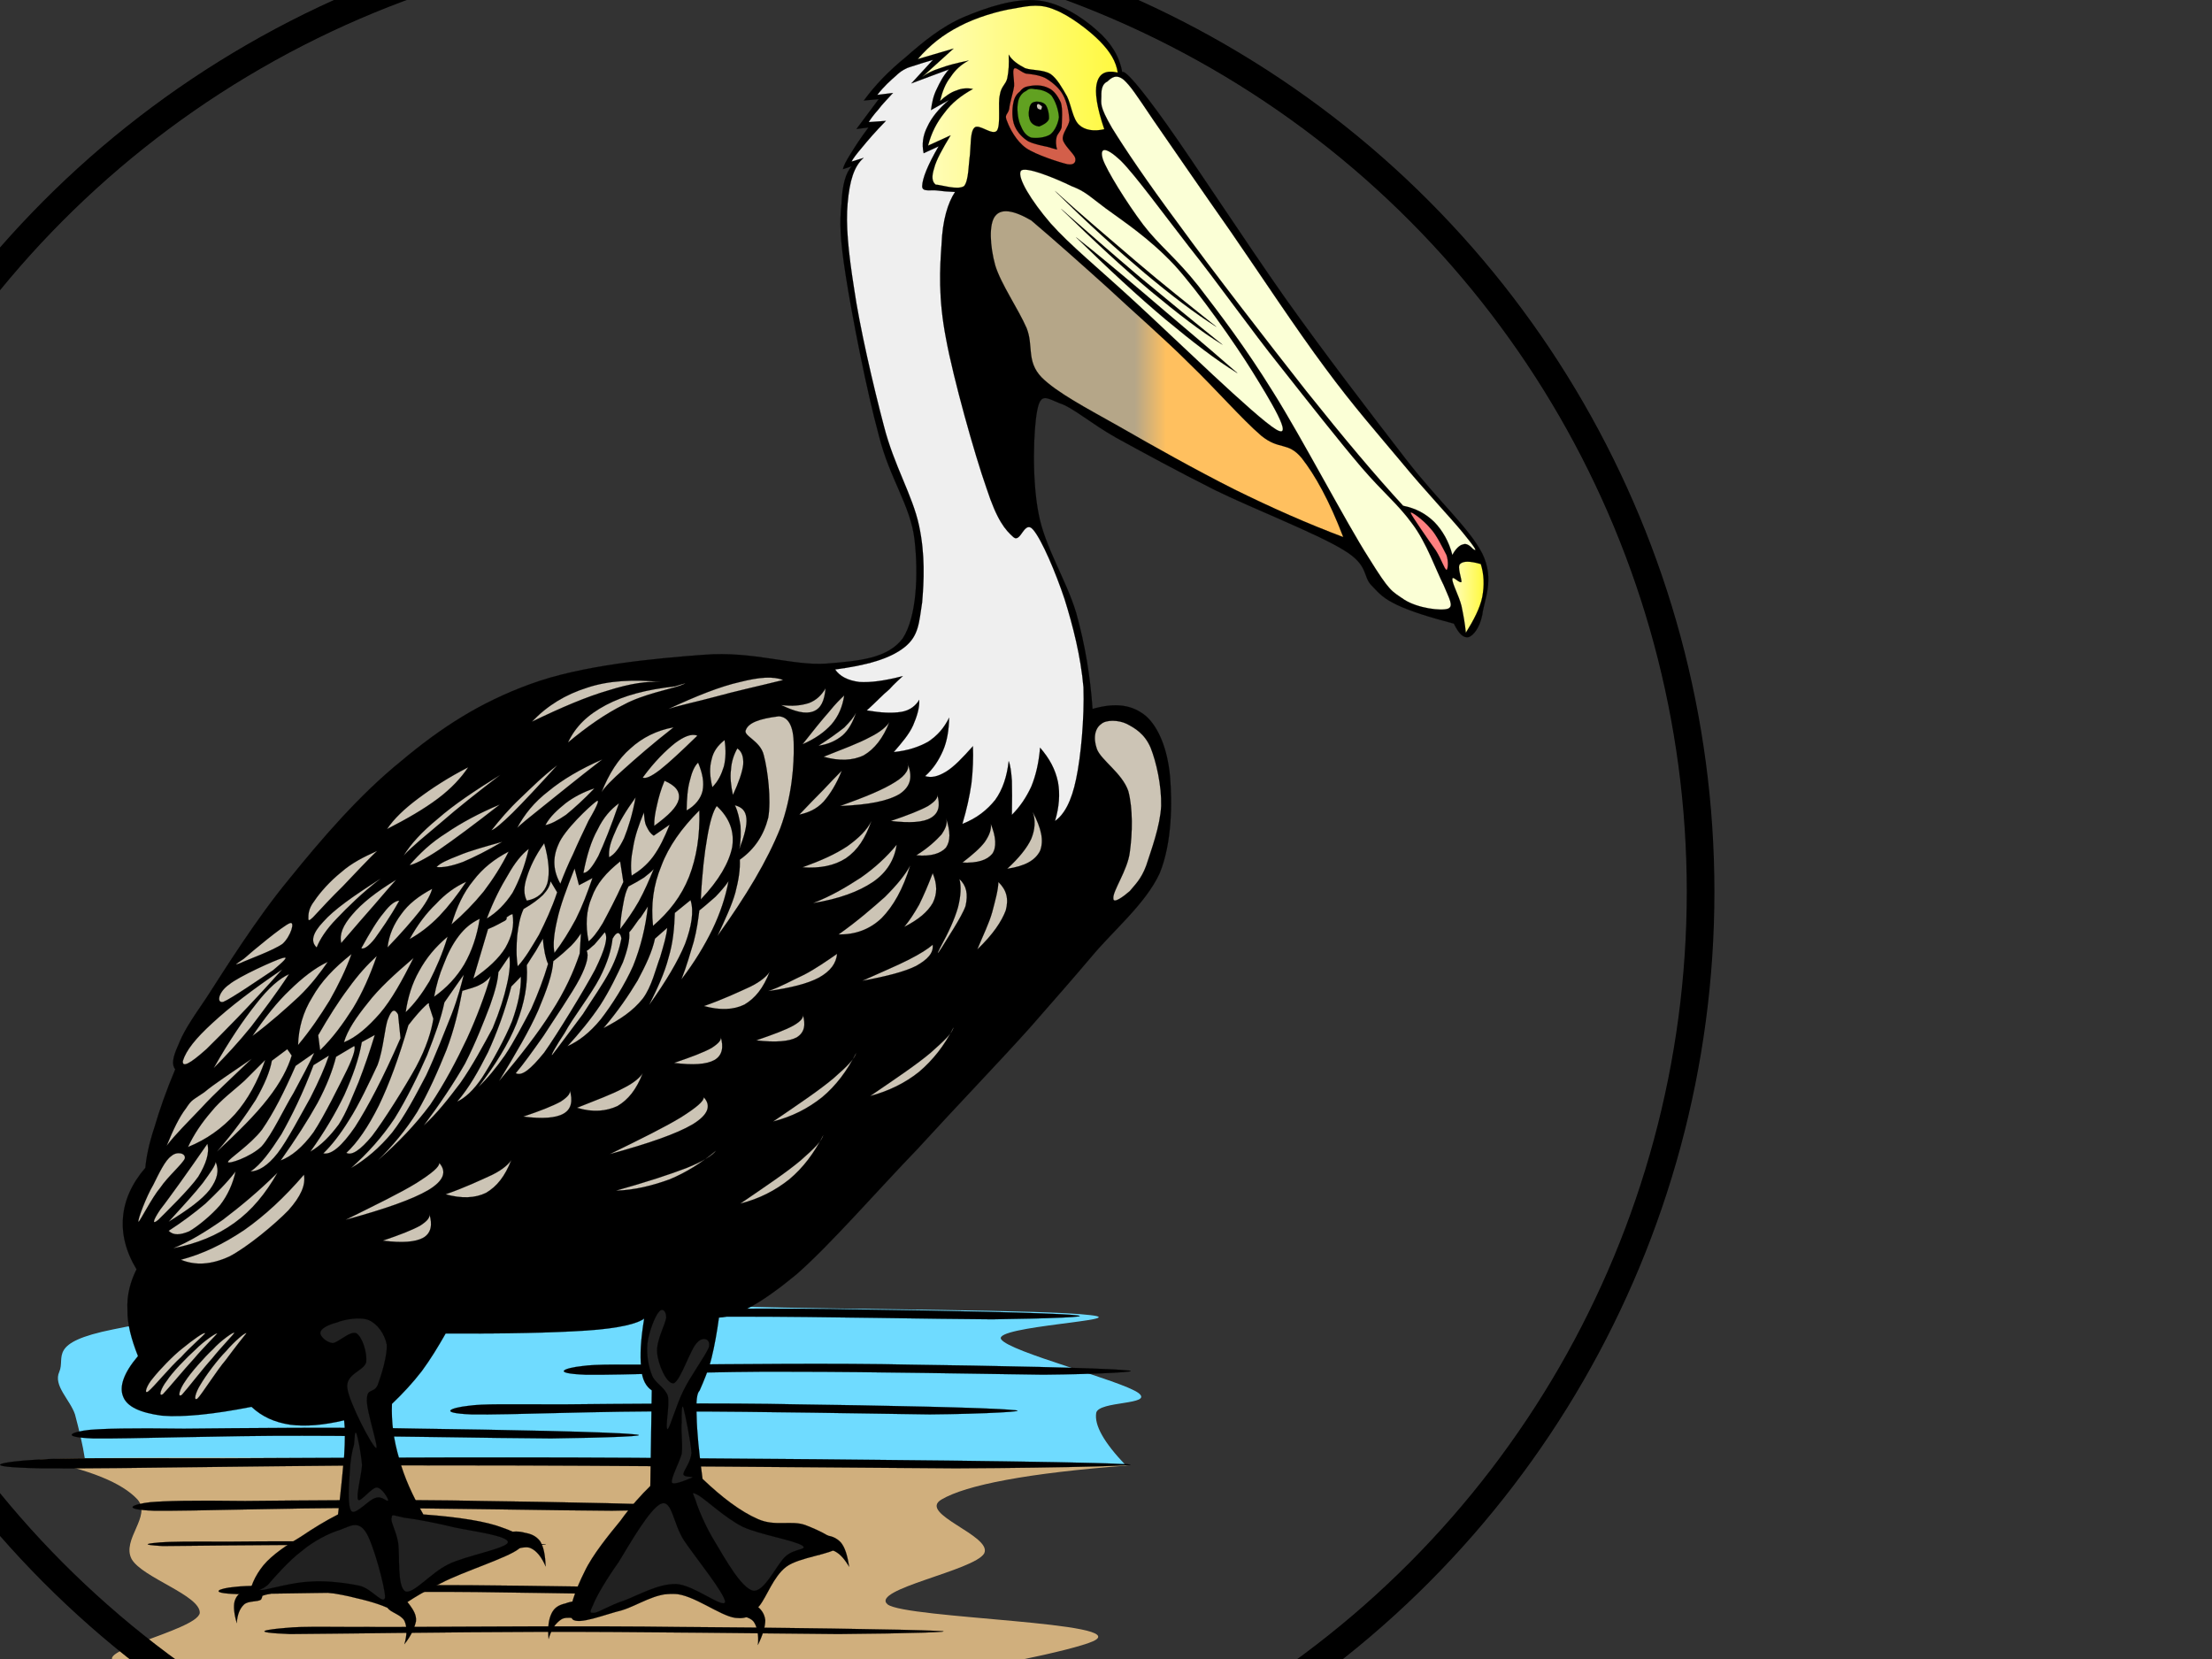
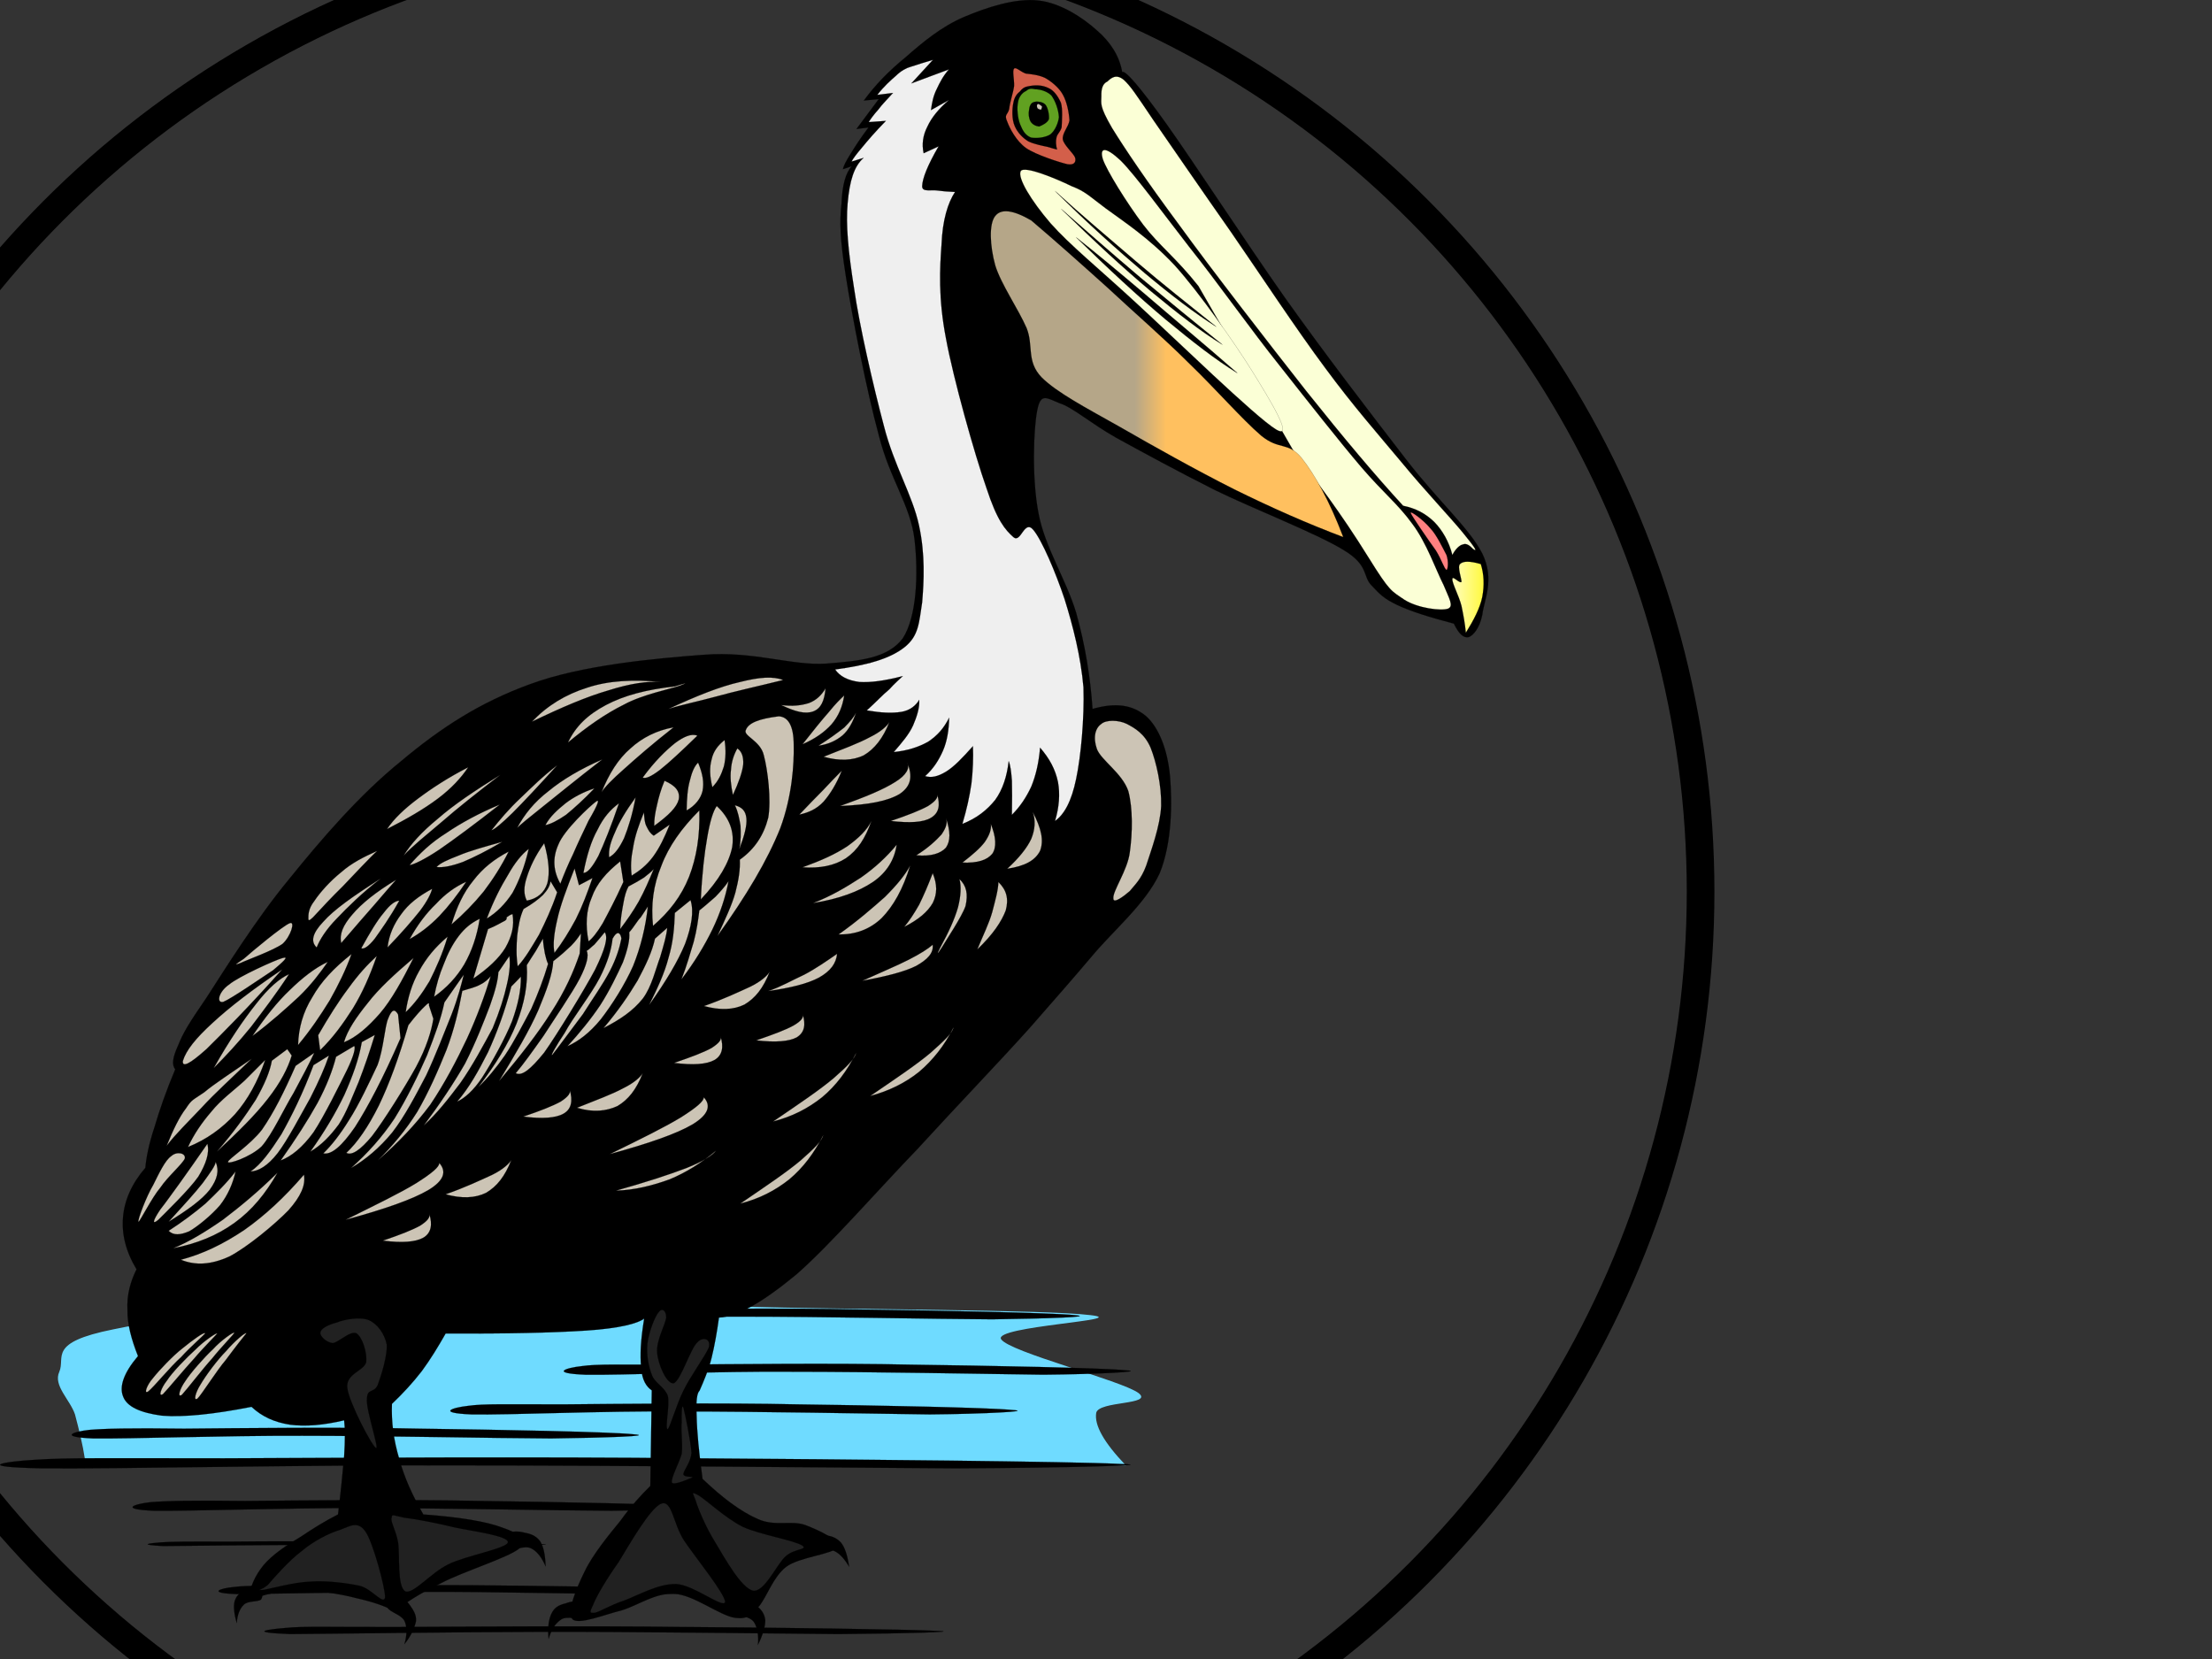
<svg xmlns="http://www.w3.org/2000/svg" width="640" height="480">
  <rect width="100%" height="100%" fill="#333333" stroke="none" />
  <g>
    <title>Layer 1</title>
    <g id="g5">
      <linearGradient x1="0.499" y1="1" x2="0.499" y2="1" id="XMLID_7_">
        <stop offset="0" id="stop8" stop-color="#bffbff" />
        <stop offset="1" id="stop10" stop-color="#1fbaff" />
      </linearGradient>
      <path d="m24.607,422.357c-0.709,-4.609 -1.773,-8.794 -2.908,-13.118c-1.419,-4.257 -6.383,-8.37 -4.54,-12.343c1.844,-4.255 -3.546,-8.439 15.604,-12.269c19.148,-4.114 67.448,-9.505 98.086,-10.711c30.426,-1.203 52.199,2.909 83.334,4.114c31.208,0.923 88.157,0.852 101.349,2.482c12.412,1.418 -28.227,3.193 -25.885,6.95c2.267,3.688 34.965,11.986 39.786,15.604c4.398,3.476 -11.63,2.198 -12.269,5.744c-0.567,3.547 2.199,8.512 8.58,15.178l0,0c-73.19,-0.567 -133.618,-1.063 -184.257,-1.205c-50.567,-0.283 -88.795,-0.426 -116.88,-0.426l0,0z" id="path12" fill-rule="evenodd" fill="url(#XMLID_7_)" />
      <linearGradient x1="0.497" y1="0.986" x2="0.497" y2="0.986" id="XMLID_8_">
        <stop offset="0" id="stop15" stop-color="#a1763c" />
        <stop offset="1" id="stop17" stop-color="#ffe8bf" />
      </linearGradient>
-       <path d="m11.415,422.357c14.54,2.838 23.902,6.668 28.37,11.49c4.185,4.822 -4.681,11.561 -1.703,17.234c3.049,5.391 19.93,10.497 19.717,15.603c-0.78,5.18 -35.391,11.917 -22.554,14.753c13.05,2.412 74.895,-2.199 100.144,0.426c24.894,2.412 18.866,15.887 49.221,14.751c30.569,-1.416 119.152,-16.241 131.706,-21.772c11.915,-5.533 -54.257,-6.525 -59.505,-10.639c-5.178,-4.324 25.106,-9.787 27.942,-14.753c2.554,-5.105 -19.433,-11.487 -12.339,-15.603c7.091,-4.186 24.894,-7.659 54.185,-9.858l0,0c-97.236,-1.275 -170.5,-1.7 -223.622,-2.057c-52.767,-0.354 -82.91,-0.212 -91.562,0.425l0,0z" id="path19" fill-rule="evenodd" fill="url(#XMLID_8_)" />
      <path d="m10.209,422.357c8.794,-0.637 22.625,-0.425 54.611,-0.425c32.127,-0.14 91.988,-0.497 135.818,0c43.688,0.284 110.286,0.921 123.478,1.632c12.268,0.354 -15.463,1.135 -47.591,1.277c-32.483,-0.214 -99.222,-0.853 -143.62,-0.853c-44.61,-0.212 -99.859,1.063 -120.64,0.853c-20.638,-0.424 -10.85,-1.988 -2.056,-2.484l0,0l-0,0z" id="path21" stroke-miterlimit="10" stroke-width="0.036" stroke="black" fill-rule="evenodd" />
      <path d="m43.543,434.627c4.327,-0.354 11.277,-0.567 27.377,-0.354c16.029,-0.143 46.1,-0.496 68.086,0c21.774,0.283 55.461,0.922 61.986,1.629c6.242,0.499 -8.014,0.996 -23.9,1.206c-16.382,-0.07 -49.788,-0.778 -72.058,-0.778c-22.553,-0.07 -49.93,0.921 -60.498,0.778c-10.284,-0.423 -5.602,-1.983 -0.993,-2.481l0,0z" id="path23" stroke-miterlimit="10" stroke-width="0.036" stroke="black" fill-rule="evenodd" />
      <path d="m46.38,446.259c2.979,-0.213 8.015,-0.284 19.221,-0.213c11.206,-0.143 32.341,-0.143 47.801,0c15.391,0 38.725,0.425 43.477,0.71c4.255,0.141 -5.532,0.425 -16.738,0.567c-11.561,-0.143 -34.894,-0.355 -50.568,-0.355c-15.816,0.071 -35.178,0.284 -42.483,0.355c-7.305,-0.426 -3.901,-0.78 -0.71,-1.064l0,0z" id="path25" stroke-miterlimit="10" stroke-width="0.036" stroke="black" fill-rule="evenodd" />
      <path d="m67.728,459.167c3.83,-0.496 9.929,-0.354 24.042,-0.354c14.115,-0.284 40.569,-0.284 59.931,0c19.078,0.211 48.725,0.779 54.469,1.417c5.319,0.212 -6.88,0.923 -20.994,0.993c-14.326,0.072 -43.831,-0.781 -63.334,-0.639c-19.788,0.071 -43.902,0.568 -53.192,0.639c-8.936,-0.284 -5.035,-1.702 -0.922,-2.056l0,0z" id="path27" stroke-miterlimit="10" stroke-width="0.036" stroke="black" fill-rule="evenodd" />
      <path d="m82.622,471.011c5.32,-0.567 13.405,-0.212 32.767,-0.282c19.361,-0.072 55.107,-0.355 81.562,0c26.313,0.14 66.102,0.708 74.186,1.135c7.59,0.282 -9.505,0.779 -28.581,0.922c-19.505,-0.143 -59.646,-0.711 -86.243,-0.64c-26.951,0.071 -59.93,0.567 -72.414,0.64c-12.483,-0.497 -6.525,-1.349 -1.277,-1.775l0,0z" id="path29" stroke-miterlimit="10" stroke-width="0.036" stroke="black" fill-rule="evenodd" />
      <path d="m25.883,413.706c4.327,-0.354 11.277,-0.567 27.377,-0.354c16.028,-0.143 46.1,-0.496 68.086,0c21.773,0.282 55.461,0.922 61.986,1.633c6.241,0.495 -8.013,0.991 -23.9,1.203c-16.454,-0.07 -49.646,-0.778 -71.987,-0.778c-22.555,-0.072 -49.931,0.921 -60.498,0.778c-10.213,-0.426 -5.744,-1.986 -1.064,-2.482l0,0z" id="path31" stroke-miterlimit="10" stroke-width="0.036" stroke="black" fill-rule="evenodd" />
      <path d="m135.46,406.754c4.326,-0.637 11.276,-0.425 27.376,-0.425c16.028,-0.143 46.1,-0.496 68.085,0c21.774,0.284 55.463,0.922 61.986,1.631c6.242,0.354 -8.013,1.136 -23.9,1.278c-16.452,-0.214 -49.646,-0.854 -71.986,-0.854c-22.482,-0.212 -50.072,1.063 -60.569,0.854c-10.283,-0.427 -5.602,-1.987 -0.992,-2.484l0,0z" id="path33" stroke-miterlimit="10" stroke-width="0.036" stroke="black" fill-rule="evenodd" />
      <path d="m168.298,395.265c4.326,-0.637 11.277,-0.426 27.377,-0.426c16.028,-0.143 46.101,-0.496 68.085,0c21.632,0.284 55.392,0.922 61.917,1.632c6.17,0.354 -7.872,1.136 -23.831,1.276c-16.382,-0.213 -49.787,-0.852 -72.059,-0.852c-22.553,-0.212 -49.93,1.063 -60.497,0.852c-10.283,-0.425 -5.602,-1.986 -0.992,-2.482l0,0z" id="path35" stroke-miterlimit="10" stroke-width="0.036" stroke="black" fill-rule="evenodd" />
      <path d="m153.545,379.237c4.396,-0.354 11.135,-0.567 27.306,-0.354c15.956,-0.143 46.241,-0.496 68.157,0c21.63,0.282 55.39,0.922 61.916,1.631c6.169,0.497 -7.873,0.993 -23.83,1.205c-16.384,-0.071 -49.789,-0.778 -72.059,-0.778c-22.554,-0.072 -49.931,0.921 -60.498,0.778c-10.283,-0.426 -5.602,-1.986 -0.992,-2.482l0,0z" id="path37" stroke-miterlimit="10" stroke-width="0.036" stroke="black" fill-rule="evenodd" />
      <path d="m324.684,20.862c-0.781,-4.61 -3.405,-8.724 -7.305,-12.057c-4.043,-3.688 -10.568,-7.944 -16.88,-8.653c-6.667,-0.78 -15.035,1.986 -21.562,4.752c-6.523,2.766 -12.057,7.376 -16.879,11.631c-5.036,4.115 -8.796,8.014 -12.129,12.554l0,0l4.327,-0.425l-6.454,8.653l3.475,-0.427l0,0c-2.411,3.192 -3.972,5.675 -5.248,7.732c-1.275,2.056 -1.986,3.403 -2.129,4.326l0,0l2.556,-0.852l0,0c-1.774,1.844 -2.767,5.461 -2.98,10.852c-0.567,5.178 -0.497,9.929 1.278,21.135c1.771,11.276 5.956,32.837 9.503,45.816c3.121,12.625 9.22,20.355 10.355,30.284c1.134,9.858 0.636,22.27 -3.406,28.51c-4.396,5.816 -12.482,6.525 -22.055,7.305c-9.861,0.71 -21.137,-3.688 -35.463,-2.553c-14.539,1.064 -35.462,3.05 -50.143,8.44c-14.681,5.319 -26.029,12.695 -37.589,22.412c-11.916,9.646 -22.909,22.412 -32.412,34.184c-9.433,11.418 -18.44,25.889 -23.759,34.115c-5.319,7.73 -6.88,10.426 -8.228,13.829c-1.63,3.548 -1.915,5.676 -0.85,6.951l0,0c-2.695,6.383 -4.611,11.985 -6.029,16.809c-1.561,4.682 -2.34,8.581 -2.624,11.702l0,0c-3.972,4.611 -6.028,9.361 -6.454,14.256c-0.426,4.894 0.78,9.929 3.901,15.106l0,0c-1.772,3.546 -2.837,7.447 -2.624,11.703c-0.071,4.113 1.134,8.58 3.05,13.403l0,0c-4.114,4.824 -5.461,8.795 -4.327,11.633c1.064,2.978 4.894,4.752 11.206,5.602c6.17,0.497 14.823,-0.353 25.958,-2.552l0,0c3.05,2.836 6.596,4.467 11.206,5.178c4.539,0.566 9.646,0.141 15.603,-1.278l0,0c0.284,2.484 0.284,5.673 0,10.354c-0.425,4.542 -0.921,10.072 -1.772,16.882l0,0c-3.758,1.913 -7.093,3.973 -10.781,6.454c-3.83,2.269 -8.156,5.106 -10.78,8.227c-2.412,2.979 -4.113,6.523 -4.327,10.354l0,0c4.256,-1.985 9.008,-2.907 14.256,-3.049c5.106,-0.071 11.986,0.921 16.808,2.199c4.681,1.063 8.441,2.268 11.277,3.899l0,0c2.908,-2.481 7.376,-5.32 13.405,-8.227c6.17,-3.263 19.221,-7.305 22.482,-9.929c2.837,-2.696 -0.213,-4.539 -4.751,-6.1c-4.61,-1.774 -12.341,-3.05 -22.909,-3.83l0,0c-3.12,-5.461 -5.531,-10.709 -6.95,-16.028c-1.632,-5.392 -2.341,-10.71 -2.128,-15.959l0,0c3.263,-3.12 5.958,-6.028 8.653,-9.503c2.553,-3.476 4.751,-7.094 6.88,-10.852l0,0c17.659,0.07 30.851,-0.212 40.639,-0.851c9.716,-0.64 14.963,-2.058 16.807,-3.476l0,0c-0.992,5.957 -1.275,10.709 -0.85,14.255c0.212,3.547 1.489,5.462 3.049,6.525l0,0l-0.424,27.66l0,0c-2.625,2.554 -5.604,5.816 -8.653,10.071c-3.263,3.972 -8.085,9.858 -10.355,14.68c-2.342,4.681 -5.32,11.847 -3.475,13.831c1.844,1.633 9.149,-1.349 14.255,-2.624c4.681,-1.418 9.716,-5.105 15.107,-4.751c5.532,0.143 13.261,6.384 17.731,6.95c3.97,0.425 4.47,-0.993 6.951,-3.477c2.199,-2.765 4.042,-8.438 7.729,-11.275c3.688,-2.839 13.617,-3.688 14.753,-5.603c0.778,-2.271 -5.248,-4.966 -9.079,-6.456c-4.113,-1.559 -8.723,0.497 -13.829,-1.771c-5.037,-2.199 -10.284,-6.172 -16.028,-11.632l0,0c-1.064,-7.874 -1.633,-13.831 -1.703,-18.157c-0.213,-4.397 0.07,-6.667 0.851,-7.376l0,0c1.206,-2.766 2.624,-6.029 3.477,-9.504c0.851,-3.475 1.561,-7.447 2.126,-11.632l0,0c5.463,-0.282 12.695,-4.467 22.483,-12.554c9.716,-8.51 23.404,-24.255 35.036,-36.312c11.276,-12.341 23.9,-25.462 32.412,-34.966c8.298,-9.504 11.276,-12.836 17.66,-20.354c6.312,-7.659 15.886,-15.533 19.931,-24.397c3.615,-8.794 3.615,-20.71 2.977,-28.085c-0.71,-7.731 -3.262,-14.043 -6.879,-17.306c-3.972,-3.333 -8.795,-4.043 -15.532,-2.128l0,0c-0.639,-9.22 -2.128,-18.511 -4.752,-27.873c-2.836,-9.433 -9.008,-18.866 -10.851,-28.583c-1.985,-10 -1.489,-24.397 -0.425,-29.787c0.991,-5.32 2.624,-3.759 6.523,-2.2c3.688,1.136 8.865,5.745 16.384,10.001c7.517,4.113 17.375,9.503 28.511,15.106c10.851,5.32 29.434,12.554 37.164,17.306c7.518,4.467 5.531,7.73 8.227,10.354c2.411,2.553 3.406,3.688 7.376,5.603c3.901,1.844 9.362,3.547 16.383,5.391l0,0c1.49,3.049 2.838,4.254 4.326,3.901c1.278,-0.497 3.121,-2.554 3.902,-6.455c0.497,-4.326 3.688,-10.142 0,-17.731c-3.902,-7.518 -12.625,-15.036 -22.058,-27.234c-9.645,-12.482 -23.476,-30.497 -34.966,-46.667c-11.632,-16.525 -26.312,-39.079 -34.184,-50.143c-7.873,-11.057 -12.2,-15.951 -12.979,-15.242l0,0z" id="path39" stroke-miterlimit="10" stroke-width="0.036" stroke="black" fill-rule="evenodd" />
      <linearGradient x1="0.014" y1="0.506" x2="0.974" y2="0.506" id="XMLID_9_">
        <stop offset="0" id="stop42" stop-color="#fffdbf" />
        <stop offset="1" id="stop44" stop-color="#fff93f" />
      </linearGradient>
      <path d="m428.445,163.205c0.922,2.908 1.062,6.169 0.425,9.503c-0.639,3.191 -2.484,6.737 -4.752,10.355l0,0c-0.284,-2.767 -0.71,-5.107 -1.277,-7.802c-0.709,-2.837 -2.765,-6.596 -2.624,-7.73c0,-1.135 2.057,1.348 2.624,0.851c0.143,-0.78 -1.275,-4.326 -0.425,-5.177c0.921,-0.922 2.837,-0.922 6.029,0l0,0z" id="path46" stroke-miterlimit="10" stroke-width="0.036" stroke="black" fill-rule="evenodd" fill="url(#XMLID_9_)" />
      <path d="m418.517,164.907c-0.711,-0.426 -1.351,-2.837 -3.052,-5.603c-2.057,-2.837 -6.949,-9.929 -7.305,-10.852c-0.284,-0.922 3.688,1.986 5.604,4.327c1.843,1.844 3.688,5.815 4.753,7.801c0.707,2.057 0.352,4.327 0,4.327l0,0z" id="path48" stroke-miterlimit="10" stroke-width="0.036" stroke="black" fill-rule="evenodd" fill="#ff8080" />
      <linearGradient x1="0" y1="0.498" x2="1" y2="0.498" id="XMLID_10_">
        <stop offset="0" id="stop51" stop-color="#fffdbf" />
        <stop offset="1" id="stop53" stop-color="#fff93f" />
      </linearGradient>
-       <path d="m319.505,37.386c-2.126,-6.241 -2.836,-10.709 -2.126,-13.404c0.708,-2.767 2.623,-3.759 6.028,-2.979l0,0c-0.497,-3.192 -2.129,-5.958 -5.178,-9.079c-3.121,-3.191 -9.008,-7.588 -12.979,-9.078c-4.112,-1.773 -7.162,-1.276 -11.632,-0.425c-4.822,0.709 -11.347,2.695 -16.028,5.177c-4.822,2.482 -8.582,5.461 -12.057,9.503l0,0l10.355,-3.049l-9.08,8.227l0,0c1.278,-0.993 2.909,-1.844 5.179,-2.553c2.27,-0.851 4.822,-1.489 8.229,-2.198l0,0c-2.2,1.205 -3.832,2.694 -5.178,4.751c-1.49,1.844 -2.413,4.255 -3.051,6.951l0,0c1.418,-1.348 3.263,-2.625 4.751,-3.051c1.42,-0.638 3.263,-0.78 4.753,-0.425l0,0c-3.333,1.845 -6.171,4.043 -8.228,6.88c-2.271,2.837 -3.759,5.745 -4.752,9.503l0,0l6.526,-2.979l0,0c-2.342,3.902 -4.185,7.164 -4.753,9.504c-0.78,2.412 -0.638,3.901 0.426,4.751l0,0c-1.418,-0.142 -1.418,-0.142 0,0c1.346,0 6.384,1.702 8.227,0.425c1.349,-1.56 1.278,-6.313 1.703,-9.078c0.282,-2.979 0.07,-6.596 1.276,-7.802c1.275,-1.347 5.178,2.412 6.524,0.852c1.207,-1.774 0.214,-7.873 0.85,-10.355c0.357,-2.482 1.703,-2.978 2.129,-4.751c0.425,-1.987 0.567,-4.184 0.425,-6.88l0,0c0.994,1.703 2.839,2.908 4.752,3.901c1.987,0.709 5.178,0.355 7.377,1.702c1.845,1.278 3.334,3.972 4.751,6.455c1.207,2.41 1.633,6.525 3.476,8.227c1.631,1.561 4.326,1.988 7.305,1.277l0,0z" id="path55" stroke-miterlimit="10" stroke-width="0.036" stroke="black" fill-rule="evenodd" fill="url(#XMLID_10_)" />
      <path d="m405.962,146.326c-8.157,-8.866 -17.163,-19.575 -28.085,-33.264c-10.924,-13.901 -27.378,-35.106 -36.739,-48.016c-9.576,-12.907 -15.675,-21.985 -19.434,-28.085c-3.688,-6.383 -3.05,-6.95 -3.05,-9.078c-0.07,-2.341 0.426,-3.688 1.774,-4.327c0.992,-0.921 2.481,-2.34 4.752,-0.425c1.985,1.844 3.475,4.113 8.58,11.703c5.106,7.376 13.972,20.284 22.483,32.412c8.37,12.128 18.724,27.874 27.235,39.292c8.155,11.064 15.318,19.149 22.055,27.235c6.526,7.943 14.258,16.1 17.731,20.355c3.405,4.185 4.398,5.674 2.98,4.752l0,0c-1.063,-1.135 -2.057,-1.773 -2.98,-1.348c-0.922,0.143 -2.197,1.348 -3.049,3.05l0,0c-0.993,-3.972 -2.979,-7.234 -5.178,-9.504c-2.551,-2.483 -5.318,-3.973 -9.075,-4.752l0,0z" id="path57" stroke-miterlimit="10" stroke-width="0.036" stroke="black" fill-rule="evenodd" fill="#fbffd6" />
-       <path d="m346.74,82.777c-6.453,-8.156 -11.419,-11.773 -15.957,-17.731c-4.824,-6.382 -10.639,-15.815 -11.703,-19.007c-0.993,-3.334 0.638,-3.83 5.177,0.425c4.256,4.255 11.986,14.894 19.93,25.107c7.873,9.858 17.731,23.83 26.314,34.54c8.297,10.497 16.808,21.348 23.332,29.007c6.384,7.448 10.568,10.64 14.753,16.384c4.185,5.531 6.949,13.618 9.077,17.731c1.632,3.971 3.05,6.17 1.278,6.879c-1.985,0.709 -8.724,-0.142 -12.554,-2.554c-3.832,-2.624 -4.185,-2.198 -10.355,-12.127c-6.597,-10.284 -19.361,-34.752 -27.66,-47.944c-8.226,-13.263 -15.531,-22.766 -21.632,-30.71l0,0z" id="path59" stroke-miterlimit="10" stroke-width="0.036" stroke="black" fill-rule="evenodd" fill="#fbffd6" />
+       <path d="m346.74,82.777c-6.453,-8.156 -11.419,-11.773 -15.957,-17.731c-4.824,-6.382 -10.639,-15.815 -11.703,-19.007c-0.993,-3.334 0.638,-3.83 5.177,0.425c4.256,4.255 11.986,14.894 19.93,25.107c7.873,9.858 17.731,23.83 26.314,34.54c8.297,10.497 16.808,21.348 23.332,29.007c6.384,7.448 10.568,10.64 14.753,16.384c4.185,5.531 6.949,13.618 9.077,17.731c1.632,3.971 3.05,6.17 1.278,6.879c-1.985,0.709 -8.724,-0.142 -12.554,-2.554c-3.832,-2.624 -4.185,-2.198 -10.355,-12.127c-8.226,-13.263 -15.531,-22.766 -21.632,-30.71l0,0z" id="path59" stroke-miterlimit="10" stroke-width="0.036" stroke="black" fill-rule="evenodd" fill="#fbffd6" />
      <path d="m319.933,60.295c-5.037,-3.76 -5.888,-4.895 -9.93,-6.455c-4.327,-2.127 -13.688,-6.028 -14.682,-4.325c-0.992,1.915 2.978,8.51 8.652,15.106c5.603,6.313 13.617,12.767 24.61,22.909c10.922,10 34.683,33.192 40.639,36.738c5.533,3.263 -2.057,-9.007 -6.88,-16.808c-4.964,-8.016 -15.46,-22.979 -22.482,-30.711c-7.445,-7.943 -14.822,-12.695 -19.927,-16.454l0,0z" id="path61" stroke-miterlimit="10" stroke-width="0.036" stroke="black" fill-rule="evenodd" fill="#fbffd6" />
      <linearGradient x1="0.412" y1="0.693" x2="0.602" y2="0.693" id="XMLID_11_">
        <stop offset="0" id="stop64" stop-color="#b5a688" />
        <stop offset="0.466" id="stop66" stop-color="#ffc05f" />
      </linearGradient>
      <path d="m298.371,63.77c-5.248,-3.05 -8.723,-3.475 -10.426,-1.276c-1.843,2.27 -1.561,8.581 0,14.255c1.631,5.391 6.666,12.625 9.078,18.157c2.058,5.106 -0.143,9.575 4.326,14.255c4.469,4.469 13.05,8.937 22.482,14.256c9.362,5.391 22.27,12.625 33.263,18.157c10.781,5.319 21.207,9.929 31.562,13.83l0,0c-4.042,-10.568 -8.155,-17.943 -12.058,-22.908c-4.042,-4.824 -6.383,-2.128 -11.702,-6.455c-5.532,-4.751 -13.334,-13.688 -20.71,-20.78c-7.517,-7.518 -16.17,-14.965 -23.758,-22.057c-7.801,-7.022 -14.966,-13.405 -22.057,-19.434l0,0z" id="path68" stroke-miterlimit="10" stroke-width="0.036" stroke="black" fill-rule="evenodd" fill="url(#XMLID_11_)" />
      <path d="m263.334,19.372c-1.063,0.284 -2.694,1.135 -4.112,2.554c-1.49,1.276 -3.547,3.121 -5.391,5.531l0,0l4.54,-0.566l0,0c-1.703,1.914 -3.121,3.262 -4.256,4.822c-1.207,1.347 -2.128,2.553 -2.768,3.617l0,0l4.966,-0.354l0,0c-2.979,3.049 -5.248,5.673 -6.809,7.588c-1.631,1.915 -2.767,3.403 -3.12,4.184l0,0l3.475,-1.063l0,0c-2.767,2.411 -4.042,6.667 -4.609,13.049c-0.568,6.171 0.143,13.83 1.843,24.611c1.561,10.922 5.533,28.157 8.653,39.93c2.907,11.418 8.299,20.071 10.142,28.724c1.845,8.439 1.419,16.312 0.921,22.269c-0.921,5.816 -0.921,9.717 -5.178,13.05c-4.253,3.334 -10.921,5.177 -19.998,6.383l0,0c1.346,1.986 3.688,3.192 7.021,3.617c3.191,0.212 7.376,-0.355 12.553,-1.703l0,0c-0.778,0.781 -2.339,2.058 -3.899,3.83c-1.915,1.561 -3.83,3.688 -6.526,6.099l0,0c4.257,0.71 7.235,0.852 10.001,0.426c2.553,-0.426 4.185,-1.844 5.177,-3.475l0,0c0.143,2.34 -0.71,4.893 -1.771,7.376c-1.136,2.553 -3.264,5.035 -5.605,7.73l0,0c4.045,-0.425 7.094,-1.417 9.93,-2.978c2.767,-1.844 4.541,-3.902 6.1,-6.951l0,0c-0.07,3.476 -0.566,6.737 -1.772,9.504c-1.206,2.766 -2.838,5.319 -5.178,7.376l0,0c1.771,0.566 3.688,0.141 6.028,-1.277c2.34,-1.418 4.751,-3.971 7.802,-7.375l0,0c0.143,3.333 0,7.021 -0.427,10.78c-0.566,3.83 -1.346,7.447 -2.624,11.702l0,0c4.185,-1.63 7.163,-4.042 9.505,-6.95c2.199,-3.049 3.403,-6.879 3.899,-11.206l0,0c0.498,1.206 0.71,2.979 0.924,5.604c0.07,2.624 0.07,5.745 0,9.929l0,0c2.34,-2.341 4.112,-4.965 5.603,-8.157c1.346,-3.263 2.199,-7.021 2.553,-11.277l0,0c2.766,3.192 4.398,6.241 5.177,9.929c0.64,3.476 0.354,7.234 -0.851,11.277l0,0c2.626,-1.844 4.753,-5.604 6.1,-12.128c1.418,-6.666 2.411,-17.802 2.128,-26.524c-0.779,-9.008 -3.05,-17.802 -5.462,-25.533c-2.554,-7.66 -6.596,-17.163 -9.077,-20.071c-2.624,-3.05 -3.546,4.042 -5.745,2.128c-2.342,-2.128 -4.681,-4.681 -7.802,-14.256c-3.405,-9.646 -9.575,-31.632 -11.702,-43.264c-2.269,-11.773 -1.772,-20.284 -1.275,-27.163c0.282,-7.093 1.843,-12.057 3.899,-15.178l0,0c-1.985,-0.071 -3.617,-0.214 -5.178,-0.426c-1.772,-0.284 -4.396,0.567 -4.327,-1.277c0.072,-2.198 1.563,-6.028 4.752,-11.489l0,0l-4.324,1.986l0,0c-0.567,-2.624 -0.213,-5.178 1.063,-7.66c1.205,-2.624 3.192,-5.105 6.241,-7.73l0,0l-5.178,2.908l0,0c0.284,-2.128 0.638,-4.043 1.63,-6.029c0.924,-1.986 1.917,-3.9 3.548,-5.745l0,0l-10.853,4.042l6.241,-6.809l0,0c-2.2,0.641 -4.399,1.35 -6.598,2.059l0,0z" id="path70" stroke-miterlimit="10" stroke-width="0.036" stroke="black" fill-rule="evenodd" fill="#efefef" />
      <path d="m293.405,19.868c-0.566,0.568 0.07,2.979 0,5.037c-0.282,2.056 -1.205,4.539 -1.418,6.596c-0.354,1.702 -1.561,1.56 -0.567,3.688c0.638,1.772 2.553,5.602 5.461,7.659c2.767,1.915 9.574,4.114 11.986,4.68c2.199,0.355 2.482,-0.921 2.199,-1.914c-0.355,-1.135 -3.263,-3.618 -3.548,-5.249c-0.282,-1.772 1.633,-3.617 1.917,-5.532c-0.142,-2.34 -0.781,-5.461 -1.917,-7.447c-1.133,-2.127 -3.617,-4.043 -5.248,-4.894c-1.843,-0.851 -4.113,-1.064 -5.46,-1.206c-1.489,-0.495 -2.978,-2.056 -3.405,-1.418l0,0z" id="path72" stroke-miterlimit="10" stroke-width="0.036" stroke="black" fill-rule="evenodd" fill="#d35f4a" />
      <path d="m297.165,25.047c-0.78,0.141 -1.49,0.638 -2.129,1.488c-0.85,0.638 -1.561,1.631 -1.843,3.263c-0.354,1.702 -0.496,4.68 0.425,6.738c0.781,1.773 2.199,3.333 3.972,4.397c1.702,0.78 3.83,1.206 5.533,1.561c1.275,0.354 2.269,0.709 2.695,0.78l0,0c-0.284,-1.277 -0.427,-2.34 -0.143,-3.475c0.214,-1.135 1.064,-1.489 1.489,-2.979c0.071,-1.774 0.354,-5.32 -0.212,-7.093c-0.853,-1.915 -2.059,-3.617 -3.619,-4.255c-1.699,-0.852 -3.756,-0.993 -6.168,-0.425l0,0z" id="path74" stroke-miterlimit="10" stroke-width="0.036" stroke="black" fill-rule="evenodd" />
      <path d="m299.577,25.826c-1.278,-0.284 -1.916,-0.213 -2.696,0.497c-1.063,0.425 -2.127,1.702 -2.34,3.262c-0.354,1.561 -0.142,4.611 0.638,6.454c0.711,1.774 1.489,3.121 3.12,3.76c1.418,0.283 4.114,0.071 5.603,-0.921c1.349,-1.064 2.271,-3.263 2.484,-4.965c-0.143,-2.27 -1.063,-4.751 -2.199,-6.312c-1.349,-1.278 -3.334,-1.775 -4.61,-1.775l0,0z" id="path76" stroke-miterlimit="10" stroke-width="0.036" stroke="black" fill-rule="evenodd" fill="#61a121" />
      <path d="m299.01,29.584c-0.781,0.213 -1.207,1.277 -1.277,2.341c-0.212,0.922 -0.071,2.271 0.425,3.192c0.496,0.851 1.42,1.348 2.483,1.489c0.922,-0.354 2.411,-1.064 2.836,-2.128c0.143,-1.205 -0.282,-3.333 -0.993,-4.185c-0.779,-0.92 -2.767,-1.062 -3.474,-0.709l0,0z" id="path78" stroke-miterlimit="10" stroke-width="0.036" stroke="black" fill-rule="evenodd" />
      <path d="m311.35,68.663c9.576,9.363 17.944,17.093 25.887,23.76c7.872,6.525 14.541,11.702 20.782,15.532l0,0c-10.144,-8.865 -19.08,-16.241 -26.81,-22.908c-7.802,-6.596 -14.328,-12.057 -19.859,-16.384l0,0z" id="path80" stroke-miterlimit="10" stroke-width="0.036" stroke="black" fill-rule="evenodd" />
      <path d="m307.022,60.437c9.576,9.362 17.945,17.092 25.888,23.759c7.874,6.525 14.54,11.703 20.781,15.532l0,0c-8.156,-6.525 -15.889,-12.908 -23.761,-19.433c-7.87,-6.667 -15.318,-13.192 -22.908,-19.858l0,0z" id="path82" stroke-miterlimit="10" stroke-width="0.036" stroke="black" fill-rule="evenodd" />
      <path d="m305.25,55.26c9.435,9.361 18.085,17.092 25.959,23.759c7.801,6.525 14.609,11.702 20.708,15.532l0,0c-7.941,-6.383 -15.46,-12.27 -23.333,-19.007c-7.943,-6.81 -15.46,-13.122 -23.334,-20.284l0,0z" id="path84" stroke-miterlimit="10" stroke-width="0.036" stroke="black" fill-rule="evenodd" />
      <linearGradient x1="0.5" y1="0.998" x2="0.5" y2="0.998" id="XMLID_12_">
        <stop offset="0" id="stop87" stop-color="#b5a688" />
        <stop offset="0.466" id="stop89" stop-color="#e2e2e2" />
      </linearGradient>
      <path d="m300.214,30.152c0.143,-0.284 0.924,0.284 1.278,0.639c0.07,0.284 -0.215,0.708 -0.284,0.993c-0.355,-0.071 -0.78,-0.212 -0.994,-0.426c-0.282,-0.354 -0.282,-1.134 0,-1.206l0,0zm-42.907,178.798c-0.639,1.063 -2.412,2.767 -5.604,4.327c-3.261,1.773 -7.729,3.404 -13.404,5.674l0,0c4.47,1.277 8.44,1.135 11.632,-0.425c3.049,-1.775 5.601,-4.965 7.376,-9.576l0,0zm5.177,11.702c0.85,1.49 -0.214,3.618 -3.478,5.603c-3.475,2.199 -8.438,4.255 -15.956,6.95l0,0c8.369,-0.354 13.76,-1.418 17.234,-3.475c3.264,-2.198 3.904,-5.035 2.2,-9.078l0,0zm8.652,9.079c0.356,0.993 -0.425,2.057 -2.624,3.475c-2.34,1.277 -5.745,2.624 -10.78,4.327l0,0c5.46,0.638 9.435,0.426 11.632,-0.922c2.269,-1.349 2.765,-3.547 1.772,-6.88l0,0zm2.553,6.879c0.496,1.49 0.07,2.837 -1.275,4.823c-1.49,1.63 -3.832,3.901 -7.306,6.028l0,0c4.324,0.426 7.091,-0.567 8.581,-2.199c1.349,-1.985 1.349,-4.609 0,-8.652l0,0zm12.978,1.772c0.215,1.561 -0.354,3.192 -1.7,5.178c-1.349,1.845 -3.617,3.759 -6.526,6.029l0,0c4.47,0.141 7.094,-0.71 8.654,-2.554c1.275,-1.843 1.133,-4.822 -0.428,-8.653l0,0zm12.129,-3.474c0.852,2.341 0.71,5.035 -0.425,7.801c-1.206,2.625 -3.617,5.603 -6.951,8.652l0,0c5.177,-0.779 8.086,-2.411 9.504,-5.176c1.135,-2.979 0.426,-6.383 -2.128,-11.277l0,0zm28.085,22.908c1.42,-1.774 3.263,-3.334 4.753,-7.376c1.418,-4.397 4.042,-11.418 4.327,-17.234c0.142,-5.957 -1.418,-12.766 -3.051,-16.879c-1.773,-4.113 -4.609,-5.674 -6.879,-6.879c-2.481,-1.206 -6.029,-1.206 -7.377,0c-1.773,1.206 -2.481,3.9 -1.275,7.305c1.275,3.262 7.305,6.951 9.077,12.128c1.349,5.106 1.206,12.199 0.425,17.731c-0.637,5.178 -5.034,11.277 -4.752,13.334c-0.069,1.7 3.052,-0.641 4.752,-2.13l0,0zm-101.561,-50.568c-5.745,0.709 -8.724,1.915 -9.505,3.901c-0.993,1.773 4.185,3.05 5.178,7.376c1.134,4.254 2.199,12.836 1.276,18.084c-1.276,4.964 -3.83,9.008 -8.227,12.129l0,0c0.142,2.694 -0.284,5.672 -1.276,9.503c-0.993,3.617 -2.979,7.801 -5.178,12.553l0,0c8.44,-11.772 14.396,-21.772 18.156,-31.134c3.477,-9.362 4.042,-18.795 3.901,-24.186c0.001,-5.531 -1.63,-8.085 -4.325,-8.226l0,0zm26.809,30.284c-1.276,2.625 -3.688,4.965 -6.95,7.305c-3.546,2.341 -7.519,4.113 -12.979,6.099l0,0c4.965,0.354 9.148,-0.425 12.555,-2.624c3.401,-2.34 5.6,-5.745 7.374,-10.78l0,0zm7.306,6.88c-2.837,3.476 -6.384,6.738 -10.356,9.503c-4.254,2.767 -8.509,5.32 -13.829,7.376l0,0c7.519,-1.204 13.192,-3.333 17.307,-6.099c4.041,-2.766 6.238,-6.453 6.878,-10.78l0,0zm3.899,6.028c-1.488,2.767 -3.828,5.603 -7.305,9.079c-3.688,3.261 -7.801,6.878 -13.404,10.851l0,0c4.753,0.071 9.008,-1.418 12.482,-4.752c3.335,-3.404 6.171,-8.369 8.227,-15.178l0,0zm6.526,2.199c-1.349,3.545 -2.554,6.312 -3.902,9.077c-1.488,2.624 -2.836,4.681 -4.327,6.455l0,0c4.185,-2.128 6.741,-4.327 8.229,-6.879c1.348,-2.697 1.348,-5.39 0,-8.653l0,0l0,-0zm7.73,1.702c0.568,2.057 0.426,4.893 -0.425,8.227c-0.993,3.403 -2.624,7.02 -5.178,11.702l0,0c-0.994,1.986 -0.852,1.986 0.427,0c1.203,-2.058 5.885,-9.006 6.948,-12.127c0.782,-3.476 0.285,-5.887 -1.772,-7.802l0,0zm11.276,0.851c-0.07,2.411 -0.921,5.391 -1.771,8.652c-0.924,3.334 -2.624,6.668 -4.327,10.853l0,0c4.539,-4.327 7.021,-8.086 8.227,-11.278c0.92,-3.403 0.213,-5.957 -2.129,-8.227l0,0zm-19.006,18.156c-1.419,1.206 -3.477,2.553 -6.951,4.326c-3.475,1.772 -7.944,3.617 -13.404,6.1l0,0c6.878,-1.275 12.269,-2.624 15.604,-4.327c3.263,-1.844 5.034,-3.686 4.751,-6.099l0,0zm-27.66,2.624c-2.979,2.057 -6.241,4.327 -9.505,6.029c-3.545,1.63 -6.666,3.475 -10.426,4.75l0,0c6.456,-0.921 11.349,-2.125 14.683,-3.899c3.402,-1.914 4.963,-4.113 5.248,-6.88l0,0zm-19.505,5.178c-0.639,1.063 -2.41,2.767 -5.602,4.326c-3.264,1.489 -7.731,3.617 -13.405,5.603l0,0c4.608,1.277 8.51,1.135 11.702,-0.425c3.122,-1.843 5.462,-4.752 7.305,-9.504l0,0zm-36.738,29.362c-0.638,1.063 -2.411,2.767 -5.602,4.327c-3.263,1.772 -7.731,3.403 -13.405,5.674l0,0c4.61,1.418 8.511,0.992 11.702,-0.497c3.121,-1.845 5.461,-4.751 7.305,-9.504l0,0zm-38.014,25.108c-0.639,1.063 -2.412,2.765 -5.604,4.325c-3.262,1.491 -7.73,3.618 -13.404,5.604l0,0c4.61,1.275 8.511,1.136 11.702,-0.425c3.122,-1.845 5.462,-4.752 7.306,-9.504l0,0zm59.221,-2.697c-0.993,1.347 -3.76,3.121 -8.582,5.036c-4.824,1.844 -11.703,4.112 -20.355,6.525l0,0c5.461,-0.143 10.637,-1.489 15.531,-3.264c4.753,-1.984 9.221,-4.75 13.406,-8.297l0,0zm40.567,-28.298c-0.426,1.702 -2.624,3.901 -6.595,7.376c-4.045,3.405 -9.859,7.306 -17.449,12.482l0,0c5.534,-1.418 10.072,-3.76 14.186,-7.021c3.972,-3.333 7.163,-7.517 9.858,-12.837l0,0zm28.158,-7.376c-0.354,1.703 -2.768,3.901 -6.667,7.377c-4.043,3.405 -9.857,7.305 -17.448,12.481l0,0c5.319,-1.418 10.143,-3.759 14.185,-7.02c3.901,-3.335 7.305,-7.519 9.93,-12.838l0,0zm-37.661,31.137c-0.425,1.7 -2.624,3.899 -6.596,7.376c-4.042,3.403 -9.857,7.303 -17.447,12.482l0,0c5.533,-1.421 10.071,-3.76 14.185,-7.023c3.972,-3.333 7.161,-7.517 9.858,-12.835l0,0zm-29.789,-28.653c0.497,0.993 -0.354,2.057 -2.552,3.475c-2.271,1.275 -5.888,2.624 -10.852,4.326l0,0c5.532,0.708 9.433,0.426 11.703,-0.853c2.199,-1.275 2.767,-3.687 1.701,-6.948l0,0zm23.76,-6.455c0.496,0.993 -0.354,2.128 -2.553,3.403c-2.27,1.278 -5.887,2.624 -10.851,4.327l0,0c5.531,0.639 9.431,0.354 11.701,-0.851c2.199,-1.348 2.768,-3.545 1.703,-6.879l0,0zm-67.377,21.987c0.355,0.992 -0.424,2.056 -2.624,3.474c-2.34,1.277 -5.745,2.624 -10.78,4.327l0,0c5.461,0.708 9.433,0.425 11.631,-0.853c2.269,-1.275 2.766,-3.686 1.773,-6.948l0,0zm-40.639,35.886c0.355,0.993 -0.425,2.057 -2.624,3.475c-2.34,1.278 -5.745,2.624 -10.781,4.327l0,0c5.533,0.711 9.433,0.426 11.702,-0.85c2.2,-1.278 2.768,-3.689 1.703,-6.952l0,0zm79.434,-33.688c0.071,1.133 -2.127,2.979 -6.595,5.814c-4.681,2.837 -11.278,6.101 -20.568,10.639l0,0c11.419,-3.12 19.291,-5.887 23.9,-8.582c4.539,-2.764 5.534,-5.389 3.263,-7.871l0,0zm-76.526,19.007c0.071,1.135 -2.128,2.978 -6.596,5.816c-4.61,2.837 -11.347,6.098 -20.497,10.639l0,0c11.419,-3.121 19.291,-5.888 23.901,-8.583c4.61,-2.766 5.391,-5.39 3.192,-7.872l0,0zm-82.839,62.271c-1.772,1.985 -2.765,4.821 -1.347,3.829c1.561,-1.205 6.383,-7.162 9.503,-9.929c2.695,-2.979 6.737,-6.453 6.951,-6.878c-0.283,-0.497 -3.83,2.127 -6.525,4.324c-2.766,2.128 -6.808,6.384 -8.582,8.654l0,0zm4.043,0.709c-1.702,2.127 -2.624,4.894 -1.135,3.901c1.276,-1.277 6.312,-7.377 9.078,-10.354c2.554,-3.049 6.383,-6.809 6.596,-7.164c0,-0.426 -3.901,2.198 -6.241,4.611c-2.482,2.197 -6.879,6.737 -8.298,9.006l0,0zm5.32,0.142c-1.631,2.27 -2.412,4.966 -0.994,3.97c1.278,-1.346 6.029,-7.516 8.795,-10.565c2.482,-3.121 6.241,-6.951 6.383,-7.376c0,-0.497 -3.972,2.27 -6.17,4.752c-2.483,2.268 -6.525,6.879 -8.014,9.219l0,0zm4.397,0.991c-1.49,2.342 -2.128,4.966 -0.851,4.044c1.276,-1.276 5.532,-8.086 8.156,-11.135c2.553,-3.476 5.532,-7.234 5.957,-7.729c-0.142,-0.497 -3.617,2.481 -5.816,5.105c-2.552,2.553 -5.957,7.164 -7.446,9.715l0,0zm152.768,-145.604c-1.063,1.561 -2.411,3.051 -3.759,4.469c-1.489,1.275 -3.05,2.695 -4.681,3.971l0,0c-0.354,2.767 -0.71,5.603 -1.632,9.079c-0.992,3.264 -1.985,6.88 -3.545,10.852l0,0c3.688,-4.823 6.666,-9.717 8.937,-14.397c2.269,-4.682 3.83,-9.434 4.68,-13.974l0,0zm-10.993,5.461c-1.56,1.275 -3.049,2.481 -4.54,3.688l0,0c-0.141,4.327 -0.496,8.581 -1.844,13.05c-1.134,4.396 -3.262,8.937 -5.602,13.616l0,0c4.894,-6.879 8.369,-12.695 10.426,-17.729c1.844,-4.966 2.624,-9.433 1.56,-12.625l0,0zm-6.738,8.016c-1.206,1.063 -2.411,2.126 -3.545,3.121l0,0c-0.851,3.899 -2.624,7.587 -5.035,12.126c-2.554,4.256 -5.745,8.937 -9.859,13.76l0,0c4.822,-2.481 8.51,-4.966 11.347,-8.511c2.624,-3.476 3.76,-8.652 5.037,-11.986c1.064,-3.618 1.843,-6.172 2.055,-8.51l0,0zm-5.602,-6.172c-0.638,0.923 -1.065,1.703 -2.057,3.121c-1.064,1.064 -1.915,2.766 -3.334,4.327l0,0c0.213,2.199 -0.497,5.106 -1.844,8.724c-1.561,3.405 -3.829,8.156 -6.525,12.341c-2.696,4.043 -5.958,8.014 -9.503,11.915l0,0c3.262,-1.489 6.383,-3.83 9.646,-7.801c3.191,-4.114 6.95,-10.001 9.362,-15.463c2.198,-5.461 3.617,-11.278 4.255,-17.164l0,0zm-7.659,9.293c-0.143,-1.207 -0.639,-1.561 -0.922,-1.632c-0.567,0.071 -0.921,0.425 -1.632,1.632l0,0c-0.354,3.12 -1.346,6.737 -3.758,11.418c-2.411,4.681 -7.943,11.772 -10.07,15.814c-2.483,3.688 -4.397,7.165 -3.547,6.313c0.993,-1.205 5.745,-7.659 8.795,-11.701c2.767,-4.398 5.815,-8.653 7.802,-12.482c1.913,-3.689 2.835,-6.81 3.332,-9.362l0,0zm-4.824,-1.846c-1.134,1.349 -2.127,2.624 -2.979,3.546c-0.994,0.781 -1.56,1.489 -2.27,1.845l0,0c0.71,1.135 0.143,3.899 -1.986,8.014c-2.127,4.115 -7.446,11.846 -10.496,16.598c-3.262,4.609 -5.674,8.013 -8.015,10.779l0,0c1.773,0.922 4.256,-1.063 8.228,-5.958c3.688,-5.177 11.703,-18.299 14.752,-24.044c2.908,-5.957 3.83,-9.362 2.766,-10.78l0,0zm-6.879,0.354c-0.639,0.923 -1.49,2.198 -2.837,3.547c-1.419,1.347 -3.05,2.836 -5.178,4.468l0,0c-0.213,3.76 -1.844,8.227 -4.326,14.185c-2.553,5.816 -6.526,12.554 -11.348,20.498l0,0c6.171,-7.306 11.206,-13.76 15.105,-19.93c3.973,-6.102 6.526,-11.846 8.228,-16.952l0,0l0.356,-5.816l0,0zm-10.993,1.492c-0.71,1.133 -1.207,2.127 -2.057,3.545c-0.709,1.135 -1.773,2.695 -2.624,4.113l0,0c0.354,5.532 -0.639,10.923 -2.979,16.95c-2.341,5.816 -6.099,11.917 -10.993,18.298l0,0c2.483,-2.339 5.035,-5.389 7.661,-9.148c2.624,-3.901 5.248,-9.007 7.589,-13.403c1.985,-4.469 3.616,-8.725 4.893,-13.05l0,0c-0.425,-0.853 -0.639,-1.845 -0.921,-2.98c-0.215,-1.136 -0.498,-2.836 -0.569,-4.325l0,0zm-6.384,10.992c-0.921,0.993 -1.844,1.915 -2.766,2.836l0,0c-1.844,7.163 -4.184,13.404 -6.738,19.009c-2.837,5.603 -5.461,10.283 -8.937,14.325l0,0c2.057,-0.921 4.752,-3.191 7.306,-7.092c2.624,-4.044 6.666,-11.347 8.581,-16.17c1.774,-4.966 2.625,-9.079 2.554,-12.908l0,0zm-3.333,-5.958c-1.063,1.561 -2.127,3.121 -3.191,4.681l0,0c-0.071,1.986 -0.78,5.106 -2.411,9.645c-1.703,4.47 -4.114,10.711 -7.235,16.81c-3.262,5.674 -7.234,11.632 -11.915,17.874l0,0c3.83,-3.476 7.092,-7.659 10.567,-12.271c3.404,-4.821 6.809,-11.134 9.362,-15.886c2.057,-4.966 3.334,-9.079 4.114,-12.625c0.851,-3.618 0.994,-6.172 0.709,-8.228l0,0zm-5.39,5.816c-0.639,0.779 -1.631,1.771 -2.979,2.41c-1.348,0.781 -3.191,1.207 -5.248,1.845l0,0c-1.064,5.674 -2.341,11.205 -4.61,17.163c-2.341,5.816 -5.249,12.412 -8.44,17.872c-3.404,5.391 -7.093,9.789 -11.347,13.974l0,0c5.745,-4.966 10.779,-10.214 15.107,-16.03c4.113,-6.099 7.66,-12.837 10.638,-19.148c2.907,-6.313 5.106,-12.342 6.879,-18.086l0,0zm-7.801,-0.426c-1.915,2.694 -3.759,5.39 -5.603,8.014l0,0c-0.993,4.752 -2.766,9.504 -5.036,15.319c-2.411,5.532 -5.887,12.626 -9.362,18.228c-3.688,5.531 -7.802,10.072 -12.624,14.397l0,0c4.255,-2.482 8.228,-5.816 11.915,-10.284c3.688,-4.752 6.88,-10.922 9.858,-16.596c2.695,-5.745 5.392,-12.767 7.305,-17.52c1.915,-4.962 2.837,-8.722 3.547,-11.558l0,0zm-10.072,8.866c0.143,-0.852 -0.141,-0.78 -1.134,0.212c-0.994,0.922 -2.696,2.767 -4.823,5.533l0,0c-2.766,9.432 -5.532,17.021 -8.582,23.333c-3.049,6.1 -6.17,10.638 -9.361,13.618l0,0c1.561,0.85 4.042,-0.781 7.446,-4.895c3.334,-4.327 9.575,-14.257 12.696,-19.93c3.049,-5.674 4.469,-10.426 5.035,-13.972l0,0l-1.277,-3.899l0,0zm-8.937,2.625c-0.993,-1.703 -1.843,-1.42 -2.836,1.133c-1.064,2.342 -1.277,8.583 -3.121,13.546c-2.27,4.823 -5.39,11.49 -8.227,15.889c-2.625,4.256 -5.107,7.376 -7.447,9.645l0,0c2.34,0.496 5.39,-2.127 9.148,-7.589c3.688,-5.744 8.085,-14.042 13.192,-25.745l0,0l-0.709,-6.879l0,0zm-6.737,5.956c-1.277,0.71 -2.553,1.418 -3.758,2.057l0,0c-0.852,4.966 -2.625,9.787 -5.036,15.249c-2.553,5.319 -5.745,10.709 -9.858,16.453l0,0c3.262,-1.914 5.745,-4.538 8.227,-7.872c2.271,-3.475 3.901,-8.014 5.745,-12.27c1.701,-4.398 3.262,-8.937 4.68,-13.617l0,0zm-5.957,3.191c-1.773,1.064 -3.546,2.129 -5.249,3.121l0,0c-0.993,3.901 -2.694,8.369 -5.39,13.404c-2.765,4.965 -6.312,10.497 -10.638,16.598l0,0c3.05,-1.136 6.313,-3.76 9.503,-8.158c3.192,-4.823 7.519,-13.688 9.717,-18.084c2.057,-4.257 2.483,-6.455 2.057,-6.881l0,0zm-7.305,2.767c-1.489,0.922 -2.979,1.844 -4.469,2.765l0,0c-3.121,8.299 -6.312,14.682 -9.29,20.002c-3.263,5.034 -5.887,8.723 -8.937,10.779l0,0c2.27,-0.069 4.965,-1.631 7.801,-5.248c2.908,-3.758 6.809,-11.276 9.504,-16.028c2.483,-4.893 4.185,-8.724 5.391,-12.27l0,0zm-4.256,-0.781c-1.844,1.277 -3.618,2.553 -5.391,3.759l0,0c-3.404,7.73 -6.382,13.618 -9.716,18.441c-3.404,4.467 -9.788,8.509 -9.859,9.361c-0.07,0.779 6.455,-1.349 9.717,-4.47c3.049,-3.402 6.596,-11.133 9.291,-15.531c2.483,-4.609 4.469,-8.368 5.958,-11.56l0,0zm-6.524,0.781c-0.426,-0.638 -0.851,-1.277 -1.277,-1.845l0,0l-4.467,3.334l0,0c-0.568,3.192 -2.128,6.881 -4.681,11.348c-2.837,4.398 -6.312,9.29 -11.206,14.964l0,0c6.242,-5.813 11.064,-10.565 14.752,-15.317c3.616,-4.611 5.815,-8.867 6.879,-12.484l0,0zm-7.66,1.275c-1.419,1.421 -3.404,3.406 -5.958,5.959c-2.836,2.625 -6.879,5.531 -9.645,9.008c-2.696,3.12 -5.036,6.524 -6.738,10.212l0,0c5.319,-2.127 9.858,-5.391 13.616,-9.504c3.689,-4.185 6.596,-9.504 8.725,-15.675l0,0zm-3.901,-0.353c-6.028,4.185 -10.709,7.163 -13.759,9.716c-3.263,2.271 -3.547,1.987 -5.249,4.61c-1.916,2.483 -3.688,6.101 -5.604,10.853l0,0c2.483,-3.263 6.028,-6.738 10.072,-10.993c3.972,-4.328 9.008,-8.867 14.54,-14.186l0,0l0,0zm-23.263,28.156c-1.773,1.136 -3.617,5.106 -5.249,8.37c-1.915,3.19 -4.61,10.211 -4.254,10.639c0.354,0.069 3.829,-6.951 6.312,-9.86c2.199,-3.261 6.383,-6.809 7.092,-8.438c0.355,-1.632 -2.412,-2.129 -3.901,-0.711l0,0zm-3.192,15.461c-2.34,3.477 -2.34,4.469 -0.566,2.98c1.772,-1.774 9.078,-8.865 11.559,-12.482c2.2,-3.619 3.333,-6.88 2.625,-9.504l0,0c-2.979,4.255 -5.603,8.084 -7.873,11.205c-2.269,3.119 -4.185,5.815 -5.745,7.801l0,0zm2.412,3.548c5.603,-3.477 9.574,-6.313 11.915,-9.293c2.199,-3.049 2.766,-5.46 1.703,-8.013l0,0c-0.212,1.276 -1.561,3.049 -3.759,6.1c-2.341,2.976 -5.533,6.454 -9.859,11.206l0,0zm0,2.623c1.418,1.419 3.404,1.206 5.957,0.142c2.483,-1.418 6.455,-4.681 8.937,-7.588c2.199,-2.838 3.688,-6.17 4.468,-9.718l0,0c-2.624,3.405 -5.532,6.241 -8.724,9.293c-3.262,2.764 -6.809,5.388 -10.638,7.871l0,0zm1.347,5.036c6.667,-1.278 12.554,-3.617 17.66,-7.306c5.107,-3.688 9.008,-8.44 12.482,-14.538l0,0c-5.603,5.53 -10.779,9.787 -15.815,13.617c-5.107,3.545 -9.787,6.381 -14.327,8.227l0,0zm2.2,3.332c4.183,1.703 8.652,1.491 13.971,-0.921c5.248,-2.696 13.333,-9.435 17.163,-13.404c3.546,-3.973 5.036,-7.305 4.469,-10.283l0,0c-5.674,6.596 -11.349,11.844 -17.306,16.028c-6.17,4.112 -11.915,6.88 -18.297,8.58l0,0zm150.002,-130.002c-5.106,5.107 -8.866,10.355 -10.993,16.029c-2.34,5.673 -3.05,11.205 -2.411,17.377l0,0c4.681,-4.044 8.156,-8.512 10.426,-14.185c2.198,-5.674 3.19,-11.986 2.978,-19.221l0,0zm5.035,-1.276c-1.063,1.49 -1.985,4.539 -2.766,9.149c-0.781,4.397 -1.489,10.356 -1.844,17.872l0,0c5.319,-5.602 8.156,-10.637 9.079,-15.105c0.709,-4.54 -0.78,-8.512 -4.469,-11.916l0,0zm5.248,-0.213c0.923,1.844 1.277,3.829 1.631,5.957c0.072,2.199 0.143,4.256 -0.354,6.737l0,0c1.489,-3.9 2.271,-6.878 2.057,-8.935c-0.213,-2.27 -1.418,-3.263 -3.334,-3.759l0,0zm-23.474,18.44c-0.78,0.922 -1.632,1.489 -2.837,2.482c-1.206,0.781 -2.696,1.632 -4.468,2.555l0,0c-0.639,1.133 -1.136,2.765 -1.49,4.893c-0.355,1.985 -0.851,4.469 -0.923,7.447l0,0c1.985,-2.624 3.688,-5.035 5.39,-8.015c1.632,-2.979 2.979,-6.099 4.328,-9.362l0,0zm-9.718,-2.199c-3.971,3.192 -6.809,6.384 -8.227,10.426c-1.631,3.759 -1.844,8.086 -0.922,12.695l0,0c0.922,-0.638 2.483,-2.481 4.114,-5.248c1.631,-3.049 3.617,-6.738 5.958,-11.915l0,0l-0.923,-5.958l0,0zm3.334,4.115c2.198,-1.348 4.255,-2.909 6.17,-5.461c1.915,-2.625 3.262,-5.461 4.822,-9.291l0,0l-4.609,3.191l0,0c-1.065,-0.709 -1.49,-1.489 -2.057,-2.624c-0.639,-1.206 -0.639,-2.483 -0.78,-4.115l0,0c-1.491,3.617 -2.624,6.88 -3.121,10.072c-0.638,3.122 -0.779,5.673 -0.425,8.228l0,0zm-11.347,0.708c-1.349,0.709 -2.625,1.418 -3.901,2.056l0,0l-1.277,-4.823l0,0c-2.341,5.958 -4.114,10.639 -5.037,14.895c-0.921,3.972 -1.275,7.234 -0.78,9.505l0,0c2.2,-2.838 4.256,-6.171 6.171,-9.719c1.915,-3.828 3.263,-7.445 4.824,-11.914l0,0zm-10.214,4.113c-0.638,-1.064 -1.275,-2.128 -1.915,-3.192l0,0c-0.213,1.42 -0.851,2.483 -2.198,3.973c-1.348,1.275 -3.121,2.625 -5.604,4.042l0,0c-1.063,2.27 -1.49,4.823 -1.844,7.659c-0.213,2.695 -0.354,5.673 0.143,8.937l0,0c2.34,-2.553 4.042,-5.603 6.169,-9.148c1.844,-3.689 3.689,-7.589 5.249,-12.271l0,0zm-12.908,6.312c-0.638,0.142 -1.134,0.497 -1.49,0.781c-0.567,0.212 0.213,0.497 -0.708,1.133c-0.922,0.427 -2.554,1.491 -4.894,2.412l0,0l-4.256,14.326l0,0c4.256,-2.907 7.447,-5.886 9.291,-8.935c1.844,-3.262 2.624,-6.311 2.057,-9.717l0,0zm-9.504,1.35c-2.482,1.204 -4.326,2.693 -6.1,5.034c-1.773,2.34 -3.121,4.965 -4.326,8.155c-1.205,2.839 -2.127,5.959 -2.765,9.362l0,0c3.616,-2.553 6.525,-5.674 8.723,-9.362c2.199,-3.828 3.688,-8.227 4.468,-13.189l0,0zm-9.29,5.176c-3.618,3.05 -6.171,6.171 -8.228,9.93c-2.057,3.617 -3.262,7.588 -3.901,11.915l0,0c2.553,-2.413 4.752,-5.391 6.88,-8.937c1.915,-3.831 3.759,-7.873 5.249,-12.908l0,0zm-9.859,6.171c-5.39,4.609 -10.071,8.865 -13.263,13.05c-3.262,4.042 -5.814,7.73 -6.878,11.347l0,0c3.545,-1.418 7.021,-4.468 10.425,-8.369c3.405,-3.971 6.454,-9.576 9.716,-16.028l0,0zm-10.638,-0.568c-2.766,2.553 -5.319,5.32 -8.227,9.362c-2.836,3.759 -5.745,8.369 -8.724,13.546l0,0l0.567,4.326l0,0c3.688,-3.545 6.596,-7.589 9.504,-12.128c2.766,-4.538 4.965,-9.575 6.88,-15.106l0,0zm-7.305,-0.568c-5.106,4.042 -8.794,7.943 -11.348,12.482c-2.695,4.327 -3.972,8.937 -4.113,13.831l0,0c3.617,-4.327 6.382,-8.44 9.148,-12.91c2.483,-4.395 4.681,-8.864 6.313,-13.403l0,0zm-6.88,2.271c-3.688,1.7 -7.447,4.681 -10.993,8.155c-3.617,3.403 -7.305,8.086 -10.781,13.264l0,0c5.249,-3.902 9.717,-7.944 13.405,-11.35c3.617,-3.474 6.312,-7.091 8.369,-10.069l0,0zm-11.205,3.546c-2.695,1.206 -5.958,3.971 -9.504,8.58c-3.618,4.541 -7.802,10.64 -12.27,18.583l0,0c3.476,-3.477 7.164,-7.447 10.781,-11.915c3.545,-4.681 7.305,-9.574 10.993,-15.248l0,0zm-1.987,-1.35c-8.794,5.959 -15.248,10.925 -20.143,15.463c-4.893,4.468 -7.659,7.943 -8.581,10.993l0,0c-0.213,1.985 1.986,0.922 6.88,-3.476c4.681,-4.61 12.057,-11.986 21.844,-22.98l0,0zm-2.624,0.214c2.695,-2.27 4.894,-4.185 2.767,-3.545c-2.128,0.566 -12.766,5.39 -15.461,7.658c-3.192,2.199 -3.759,5.533 -1.703,5.035c2.199,-0.85 11.276,-7.091 14.397,-9.148l0,0zm-9.503,-2.057c1.914,-0.922 9.646,-3.688 12.27,-5.602c2.341,-2.129 3.758,-6.669 2.057,-5.959c-1.916,0.71 -10.993,8.227 -13.263,10.283c-2.412,1.632 -3.121,2.058 -1.064,1.278l0,0zm114.398,-47.943c-2.766,3.83 -4.752,7.092 -5.957,10.07c-1.349,2.979 -1.916,5.107 -1.703,7.235l0,0c1.631,-0.851 2.978,-2.695 4.327,-5.532c1.206,-2.979 2.411,-6.809 3.333,-11.773l0,0zm-4.822,1.701c-2.411,1.773 -4.468,4.043 -6.171,7.589c-1.844,3.263 -3.121,7.447 -4.113,12.554l0,0c1.205,0 2.552,-1.631 4.326,-4.894c1.631,-3.547 3.617,-8.369 5.958,-15.249l0,0zm-8.795,5.036c2.908,-4.965 3.333,-6.525 2.057,-5.461c-1.631,1.206 -9.149,8.157 -10.78,12.341c-1.773,3.972 -1.49,7.66 0.567,11.348l0,0c1.063,-2.768 2.198,-5.532 3.688,-8.582c1.348,-3.121 2.837,-6.241 4.468,-9.646l0,0zm-12.837,6.525c-2.695,3.759 -4.114,6.95 -5.035,9.859c-0.923,2.836 -0.923,4.893 0,6.737l0,0c3.121,-0.567 5.105,-2.341 5.958,-5.036c0.708,-2.836 0.495,-6.595 -0.923,-11.56l0,0zm-4.468,1.632c-2.057,1.561 -4.043,4.043 -5.958,7.446c-2.127,3.475 -4.185,7.448 -6.171,12.696l0,0c2.837,-1.703 5.32,-4.185 7.448,-7.447c1.915,-3.546 3.475,-7.519 4.681,-12.695l0,0zm-5.815,0.78c-4.114,2.127 -7.519,4.823 -10.214,8.369c-2.908,3.546 -4.752,7.588 -6.313,12.694l0,0c3.476,-2.978 6.384,-5.957 9.292,-9.502c2.695,-3.548 5.106,-7.306 7.235,-11.561l0,0zm-12.27,8.723c-3.191,1.418 -6.1,3.545 -8.724,6.383c-2.837,2.696 -5.39,6.099 -7.659,10.213l0,0c3.049,-1.701 5.815,-3.829 8.582,-6.667c2.765,-2.907 5.177,-6.028 7.801,-9.929l0,0zm-9.858,2.056c-3.901,2.057 -6.88,4.398 -8.937,7.305c-2.127,2.838 -3.545,5.958 -3.972,9.647l0,0c4.043,-4.185 7.164,-7.802 9.362,-10.568c2.199,-2.907 3.192,-5.035 3.547,-6.384l0,0zm-9.504,3.406c-1.206,0.071 -2.695,1.133 -4.469,3.475c-1.985,2.339 -3.971,5.673 -6.525,10.284l0,0c0.639,0.425 2.128,-0.497 3.901,-2.765c1.703,-2.413 4.255,-5.888 7.093,-10.994l0,0zm-16.809,12.269c3.759,-4.396 7.092,-8.228 9.716,-11.206c2.624,-3.12 4.681,-5.391 6.171,-7.093l0,0c-5.958,3.617 -10,6.88 -12.696,10.071c-2.695,3.122 -3.759,5.675 -3.191,8.228l0,0zm-7.093,1.277c0.852,-2.199 2.695,-5.178 5.816,-8.369c3.121,-3.263 7.163,-7.305 12.695,-11.561l0,0c-8.014,5.105 -13.546,9.007 -16.596,12.482c-3.121,3.264 -3.758,5.745 -1.915,7.448l0,0zm-1.063,-8.725c2.624,-2.836 5.39,-5.814 8.581,-8.935c3.192,-3.334 8.085,-8.583 10.001,-10.284c1.63,-1.774 1.63,-1.774 0,0l0,0c-3.972,1.772 -7.447,3.545 -10.426,6.169c-3.192,2.555 -6.171,5.887 -7.802,8.369c-1.774,2.271 -1.703,4.044 -1.703,5.037c0.001,0.78 0.356,0.568 1.349,-0.356l0,0l0,0zm26.241,-17.872c2.554,-2.766 6.313,-5.745 10.994,-9.716c4.54,-3.972 10.284,-8.511 16.95,-13.617l0,0c-7.446,4.609 -13.475,8.653 -18.085,12.695c-4.682,3.83 -7.873,7.376 -9.859,10.638l0,0zm1.703,2.765c1.206,-0.141 4.326,-1.629 8.582,-4.467c4.326,-2.979 10.07,-7.234 17.518,-13.05l0,0c-5.958,2.481 -11.206,5.32 -15.461,8.227c-4.541,2.838 -7.802,6.029 -10.639,9.29l0,0zm23.688,-10.07c0.851,-0.213 2.979,-1.986 6.099,-5.035c3.121,-3.121 7.518,-7.801 12.907,-13.759l0,0c-4.112,3.121 -7.375,6.382 -10.637,9.503c-3.263,3.05 -5.958,6.242 -8.369,9.291l0,0zm7.447,-0.709c0.851,-0.852 3.333,-2.908 7.448,-6.17c4.184,-3.333 9.715,-7.873 17.162,-13.618l0,0c-6.312,2.766 -11.489,5.816 -15.531,9.149c-4.256,3.263 -7.022,6.809 -9.079,10.639l0,0zm24.398,-10.283c0.78,-1.348 3.049,-3.688 6.525,-6.739c3.475,-3.121 8.155,-7.234 14.327,-12.056l0,0c-4.823,0.85 -9.079,2.979 -12.483,6.099c-3.547,3.049 -6.242,7.376 -8.369,12.696l0,0zm11.914,-4.256c0.78,0.354 2.27,-0.143 5.037,-2.269c2.693,-2.128 6.099,-5.32 10.779,-9.859l0,0c-1.702,-0.709 -3.97,0.284 -6.525,2.199c-2.623,2.127 -5.815,5.177 -9.291,9.929l0,0zm6.312,0.921c-1.063,2.554 -1.702,4.824 -2.198,7.093c-0.497,2.127 -0.851,4.113 -0.78,5.957l0,0c4.255,-3.121 6.525,-5.39 7.092,-7.659c0.425,-2.27 -0.851,-3.972 -4.114,-5.391l0,0zm9.717,-5.248c-1.135,1.063 -1.844,2.908 -2.412,5.248c-0.638,2.27 -0.851,5.036 -0.921,8.582l0,0c2.482,-1.347 4.114,-3.475 4.611,-5.603c0.496,-2.482 0.069,-4.964 -1.278,-8.227l0,0zm7.66,-6.524c-1.914,1.489 -3.262,3.262 -3.758,5.603c-0.64,2.34 -0.568,4.752 0.212,8.014l0,0c1.702,-1.701 2.625,-3.688 3.333,-5.957c0.567,-2.27 0.639,-4.823 0.213,-7.66l0,0zm3.688,2.411c-0.993,1.774 -1.702,3.831 -1.844,6.171c-0.284,2.269 0,4.609 0.566,7.305l0,0c1.702,-3.688 2.695,-6.525 2.979,-8.796c0.144,-2.269 -0.424,-3.829 -1.701,-4.68l0,0zm-55.534,22.199c1.49,-0.284 3.476,-1.276 5.958,-2.978c2.27,-1.844 5.107,-4.398 8.228,-7.661l0,0c-3.121,0.993 -6.171,2.625 -8.369,4.326c-2.27,1.845 -4.468,3.76 -5.817,6.313l0,0zm-31.489,12.127c1.844,0.214 4.397,-0.283 7.659,-1.489c3.192,-1.347 6.88,-3.19 11.349,-5.815l0,0c-5.32,1.489 -9.433,2.625 -12.625,3.972c-3.262,1.275 -5.39,2.197 -6.383,3.332l0,0zm-14.327,-10.992c5.815,-2.979 10.709,-5.816 14.681,-8.795c3.971,-2.979 6.809,-6.099 8.795,-9.078l0,0c-5.816,2.979 -10.568,6.1 -14.541,9.078c-3.97,2.979 -6.949,5.816 -8.935,8.795l0,0zm79.364,-42.554c-8.015,-0.78 -15.248,-0.425 -21.418,1.632c-6.312,1.985 -11.561,5.177 -16.03,9.858l0,0c8.512,-4.113 15.816,-7.234 22.2,-9.078c6.312,-1.987 11.205,-2.696 15.248,-2.412l0,0zm3.9,1.276c-8.297,0.922 -14.68,2.624 -19.928,5.39c-5.32,2.838 -8.725,6.1 -10.995,10.852l0,0c5.461,-4.539 10.781,-8.298 16.243,-10.993c5.319,-2.908 13.617,-4.54 16.17,-5.461c2.41,-0.923 1.915,-0.852 -1.49,0.212l0,0l-0,0zm-1.845,6.525c3.547,-1.135 8.087,-2.056 13.618,-3.545c5.603,-1.561 11.844,-2.908 19.575,-4.824l0,0c-2.909,-1.135 -6.879,-0.851 -12.481,0.568c-5.676,1.276 -12.484,3.972 -20.712,7.801l0,0zm45.463,-5.957c-1.206,1.985 -2.624,3.404 -4.823,4.255c-2.269,0.709 -4.753,0.993 -8.014,0.566l0,0c4.114,1.986 7.021,2.695 9.29,1.844c2.201,-0.849 3.193,-2.977 3.547,-6.665l0,0zm5.391,2.056c-0.993,0.922 -2.481,2.34 -4.469,4.823c-2.128,2.411 -4.469,5.319 -7.589,9.292l0,0c3.617,-1.561 6.313,-3.476 8.37,-5.745c2.056,-2.412 3.192,-5.108 3.688,-8.37l0,0zm3.403,5.036c-0.567,1.134 -1.703,2.553 -3.403,4.255c-1.916,1.49 -4.398,3.334 -7.447,5.248l0,0c2.906,-0.425 5.035,-1.418 6.951,-2.978c1.771,-1.56 2.977,-3.83 3.899,-6.525l0,0zm-4.112,16.738c-1.633,1.63 -3.335,3.404 -5.393,5.603c-2.125,2.128 -4.324,4.397 -6.878,7.093l0,0c2.624,-0.568 4.965,-1.561 7.021,-3.76c1.915,-2.198 3.76,-5.177 5.25,-8.936l0,0z" id="path91" stroke-miterlimit="10" stroke-width="0.036" stroke="black" fill-rule="evenodd" fill="url(#XMLID_12_)" />
      <path d="m92.693,385.548c0.142,-1.206 2.27,-2.27 4.752,-2.906c2.198,-0.924 6.737,-1.702 9.219,-0.711c2.483,1.065 4.61,3.901 5.249,7.163c0.142,3.192 -1.561,8.795 -2.625,11.632c-1.205,2.554 -2.979,0.78 -3.121,3.972c-0.354,3.12 3.618,14.539 2.625,14.256c-1.205,-0.567 -7.801,-13.263 -8.298,-17.305c-0.568,-4.257 4.894,-4.965 5.461,-7.589c0.284,-2.909 -1.206,-7.305 -2.837,-8.297c-1.915,-0.781 -5.036,2.624 -6.88,2.836c-1.842,-0.212 -3.757,-2.057 -3.545,-3.051l0,0z" id="path93" stroke-miterlimit="10" stroke-width="0.036" stroke="black" fill-rule="evenodd" fill="#212121" />
      <path d="m190.638,379.591c-1.134,1.134 -2.978,6.029 -3.333,9.221c-0.284,3.049 0.285,6.596 1.418,9.29c0.994,2.199 3.476,3.192 4.469,5.674c0.709,2.554 -0.923,9.717 0,9.717c0.709,-0.566 2.483,-7.021 4.539,-11.135c1.986,-4.113 6.454,-10.214 7.377,-12.553c0.638,-2.554 -1.844,-3.121 -3.335,-1.418c-1.985,1.7 -4.822,11.133 -6.878,11.844c-2.057,0.212 -4.469,-5.463 -4.753,-8.795c-0.354,-3.477 2.34,-8.157 2.624,-10.214c0,-2.197 -1.348,-2.836 -2.128,-1.631l0,0z" id="path95" stroke-miterlimit="10" stroke-width="0.036" stroke="black" fill-rule="evenodd" fill="#212121" />
-       <path d="m102.41,418.033c-0.567,1.843 -1.063,4.538 -1.206,7.802c-0.212,3.263 -0.78,9.999 0.497,11.417c1.206,1.136 4.964,-3.333 6.88,-3.83c1.985,-0.779 3.333,1.278 3.758,0.71c-0.071,-0.78 -1.915,-3.688 -3.333,-3.759c-1.489,0 -4.823,4.467 -5.39,3.546c-0.639,-1.276 0.921,-6.809 1.134,-10.001c-0.283,-3.546 -1.206,-8.085 -1.631,-9.219c-0.567,-0.923 -0.426,1.206 -0.709,3.334l0,0z" id="path97" stroke-miterlimit="10" stroke-width="0.036" stroke="black" fill-rule="evenodd" fill="#212121" />
      <path d="m197.235,411.578c-0.285,2.271 0.353,6.03 0,9.079c-0.78,2.695 -3.192,7.092 -2.837,8.298c0.566,0.922 5.106,-1.136 5.957,-1.489c0.285,-0.355 -2.411,0.071 -2.624,-0.923c0,-1.135 2.057,-3.19 2.34,-6.171c-0.212,-3.332 -1.915,-11.701 -2.34,-13.05c-0.496,-1.489 -0.568,1.845 -0.496,4.256l0,0z" id="path99" stroke-miterlimit="10" stroke-width="0.036" stroke="black" fill-rule="evenodd" fill="#212121" />
      <path d="m214.115,461.863c1.843,0.637 3.403,1.418 4.681,2.624c1.275,1.064 2.34,2.128 2.624,4.257c0,1.843 -0.711,4.324 -2.128,7.162l0,0c0.283,-2.767 -0.214,-5.249 -1.207,-6.667c-1.206,-1.631 -4.823,-1.844 -5.391,-2.837c-0.708,-1.348 -0.14,-2.767 1.421,-4.539l0,0z" id="path101" stroke-miterlimit="10" stroke-width="0.036" stroke="black" fill-rule="evenodd" />
      <path d="m233.335,444.911c1.843,-0.707 3.617,-0.921 5.317,-0.639c1.632,0 3.263,0.568 4.611,1.987c1.205,1.418 1.915,3.758 2.411,7.021l0,0c-1.561,-2.552 -2.907,-4.042 -4.823,-4.751c-2.057,-0.852 -4.821,1.348 -6.099,0.852c-1.276,-0.711 -1.842,-2.2 -1.417,-4.47l0,0z" id="path103" stroke-miterlimit="10" stroke-width="0.036" stroke="black" fill-rule="evenodd" />
      <path d="m169.006,463.352c-1.915,-0.285 -3.971,0 -5.389,0.568c-1.844,0.425 -3.193,1.134 -4.043,2.906c-0.851,1.774 -1.134,4.042 -0.851,7.377l0,0c0.851,-2.908 1.986,-4.539 3.688,-5.675c1.703,-1.063 4.751,0.143 6.099,-0.496c1.065,-0.852 1.136,-2.411 0.496,-4.68l0,0z" id="path105" stroke-miterlimit="10" stroke-width="0.036" stroke="black" fill-rule="evenodd" />
      <path d="m75.104,458.814c-1.701,0.141 -3.262,0.707 -4.397,1.417c-1.489,0.708 -2.34,1.489 -2.836,3.121c-0.354,1.417 -0.142,3.688 0.639,6.241l0,0c0.142,-2.482 0.922,-4.255 2.057,-5.319c1.206,-1.207 4.042,-0.711 4.965,-1.489c0.636,-1.065 0.495,-2.128 -0.428,-3.971l0,0z" id="path107" stroke-miterlimit="10" stroke-width="0.036" stroke="black" fill-rule="evenodd" />
      <path d="m114.396,461.011c1.701,0.852 3.19,1.987 4.184,3.405c0.85,1.204 1.986,2.764 1.773,4.68c-0.426,1.844 -1.276,4.043 -3.333,6.596l0,0c0.78,-2.694 0.78,-5.035 0,-6.738c-0.993,-1.843 -4.327,-2.552 -4.823,-3.758c-0.567,-1.348 0.355,-2.836 2.199,-4.185l0,0z" id="path109" stroke-miterlimit="10" stroke-width="0.036" stroke="black" fill-rule="evenodd" />
      <path d="m146.524,443.493c1.986,-0.496 3.688,-0.496 5.391,0c1.631,0.284 3.191,0.852 4.397,2.482c0.992,1.702 1.418,3.831 1.56,7.234l0,0c-1.135,-2.624 -2.553,-4.468 -4.256,-5.248c-1.844,-0.922 -4.965,0.78 -6.099,0.143c-1.347,-0.711 -1.418,-2.34 -0.993,-4.611l0,0z" id="path111" stroke-miterlimit="10" stroke-width="0.036" stroke="black" fill-rule="evenodd" />
      <path d="m171.63,464.274c1.064,-2.695 3.901,-7.447 7.377,-12.34c3.121,-5.106 9.149,-15.746 12.34,-16.881c3.12,-1.135 3.404,5.815 6.596,10.711c3.191,4.749 11.986,15.532 11.845,17.799c-0.639,1.846 -9.291,-5.105 -14.185,-5.248c-5.106,-0.14 -10.993,3.264 -14.965,4.752c-4.184,1.35 -7.021,3.263 -8.511,3.548c-1.56,0.14 -1.631,0 -0.497,-2.341l0,0z" id="path113" stroke-miterlimit="10" stroke-width="0.036" stroke="black" fill-rule="evenodd" fill="#212121" />
      <path d="m202.199,432.713c2.128,1.276 7.518,6.382 12.623,9.007c5.107,2.342 14.896,3.901 17.307,5.461c1.772,1.207 -2.271,0.851 -4.752,3.05c-2.554,2.128 -6.171,10.568 -9.505,10c-3.475,-0.78 -8.298,-9.646 -10.921,-13.972c-2.767,-4.397 -5.107,-10.071 -5.674,-12.128c-0.78,-2.198 -1.56,-2.766 0.922,-1.418l0,0z" id="path115" stroke-miterlimit="10" stroke-width="0.036" stroke="black" fill-rule="evenodd" fill="#212121" />
      <path d="m77.516,458.53c1.844,-2.129 6.1,-7.021 9.717,-9.717c3.333,-2.838 7.943,-5.248 11.134,-6.169c2.979,-1.136 5.178,-2.696 7.376,0.495c2.198,3.12 5.745,16.382 5.674,19.006c-0.355,2.482 -3.901,-2.552 -7.377,-3.331c-3.617,-0.781 -9.716,-1.561 -14.184,-1.207c-4.824,0.143 -11.774,2.129 -13.76,2.411c-2.126,0.071 -0.566,0.213 1.42,-1.488l0,0z" id="path117" stroke-miterlimit="10" stroke-width="0.036" stroke="black" fill-rule="evenodd" fill="#212121" />
      <path d="m116.878,439.095c3.05,0.355 9.504,1.561 14.682,2.838c4.893,1.063 15.674,2.411 15.39,4.326c-0.355,1.772 -12.412,3.9 -17.305,6.383c-5.036,2.483 -10.071,8.654 -12.341,7.801c-2.481,-1.275 -1.56,-10.566 -2.128,-14.184c-0.638,-3.615 -2.339,-6.1 -1.843,-7.164c0,-1.204 0.637,-0.568 3.545,0l0,0z" id="path119" stroke-miterlimit="10" stroke-width="0.036" stroke="black" fill-rule="evenodd" fill="#212121" />
    </g>
    <circle fill="none" stroke="#000000" stroke-width="8" cx="213" cy="258" r="279.034" id="svg_2" />
  </g>
</svg>